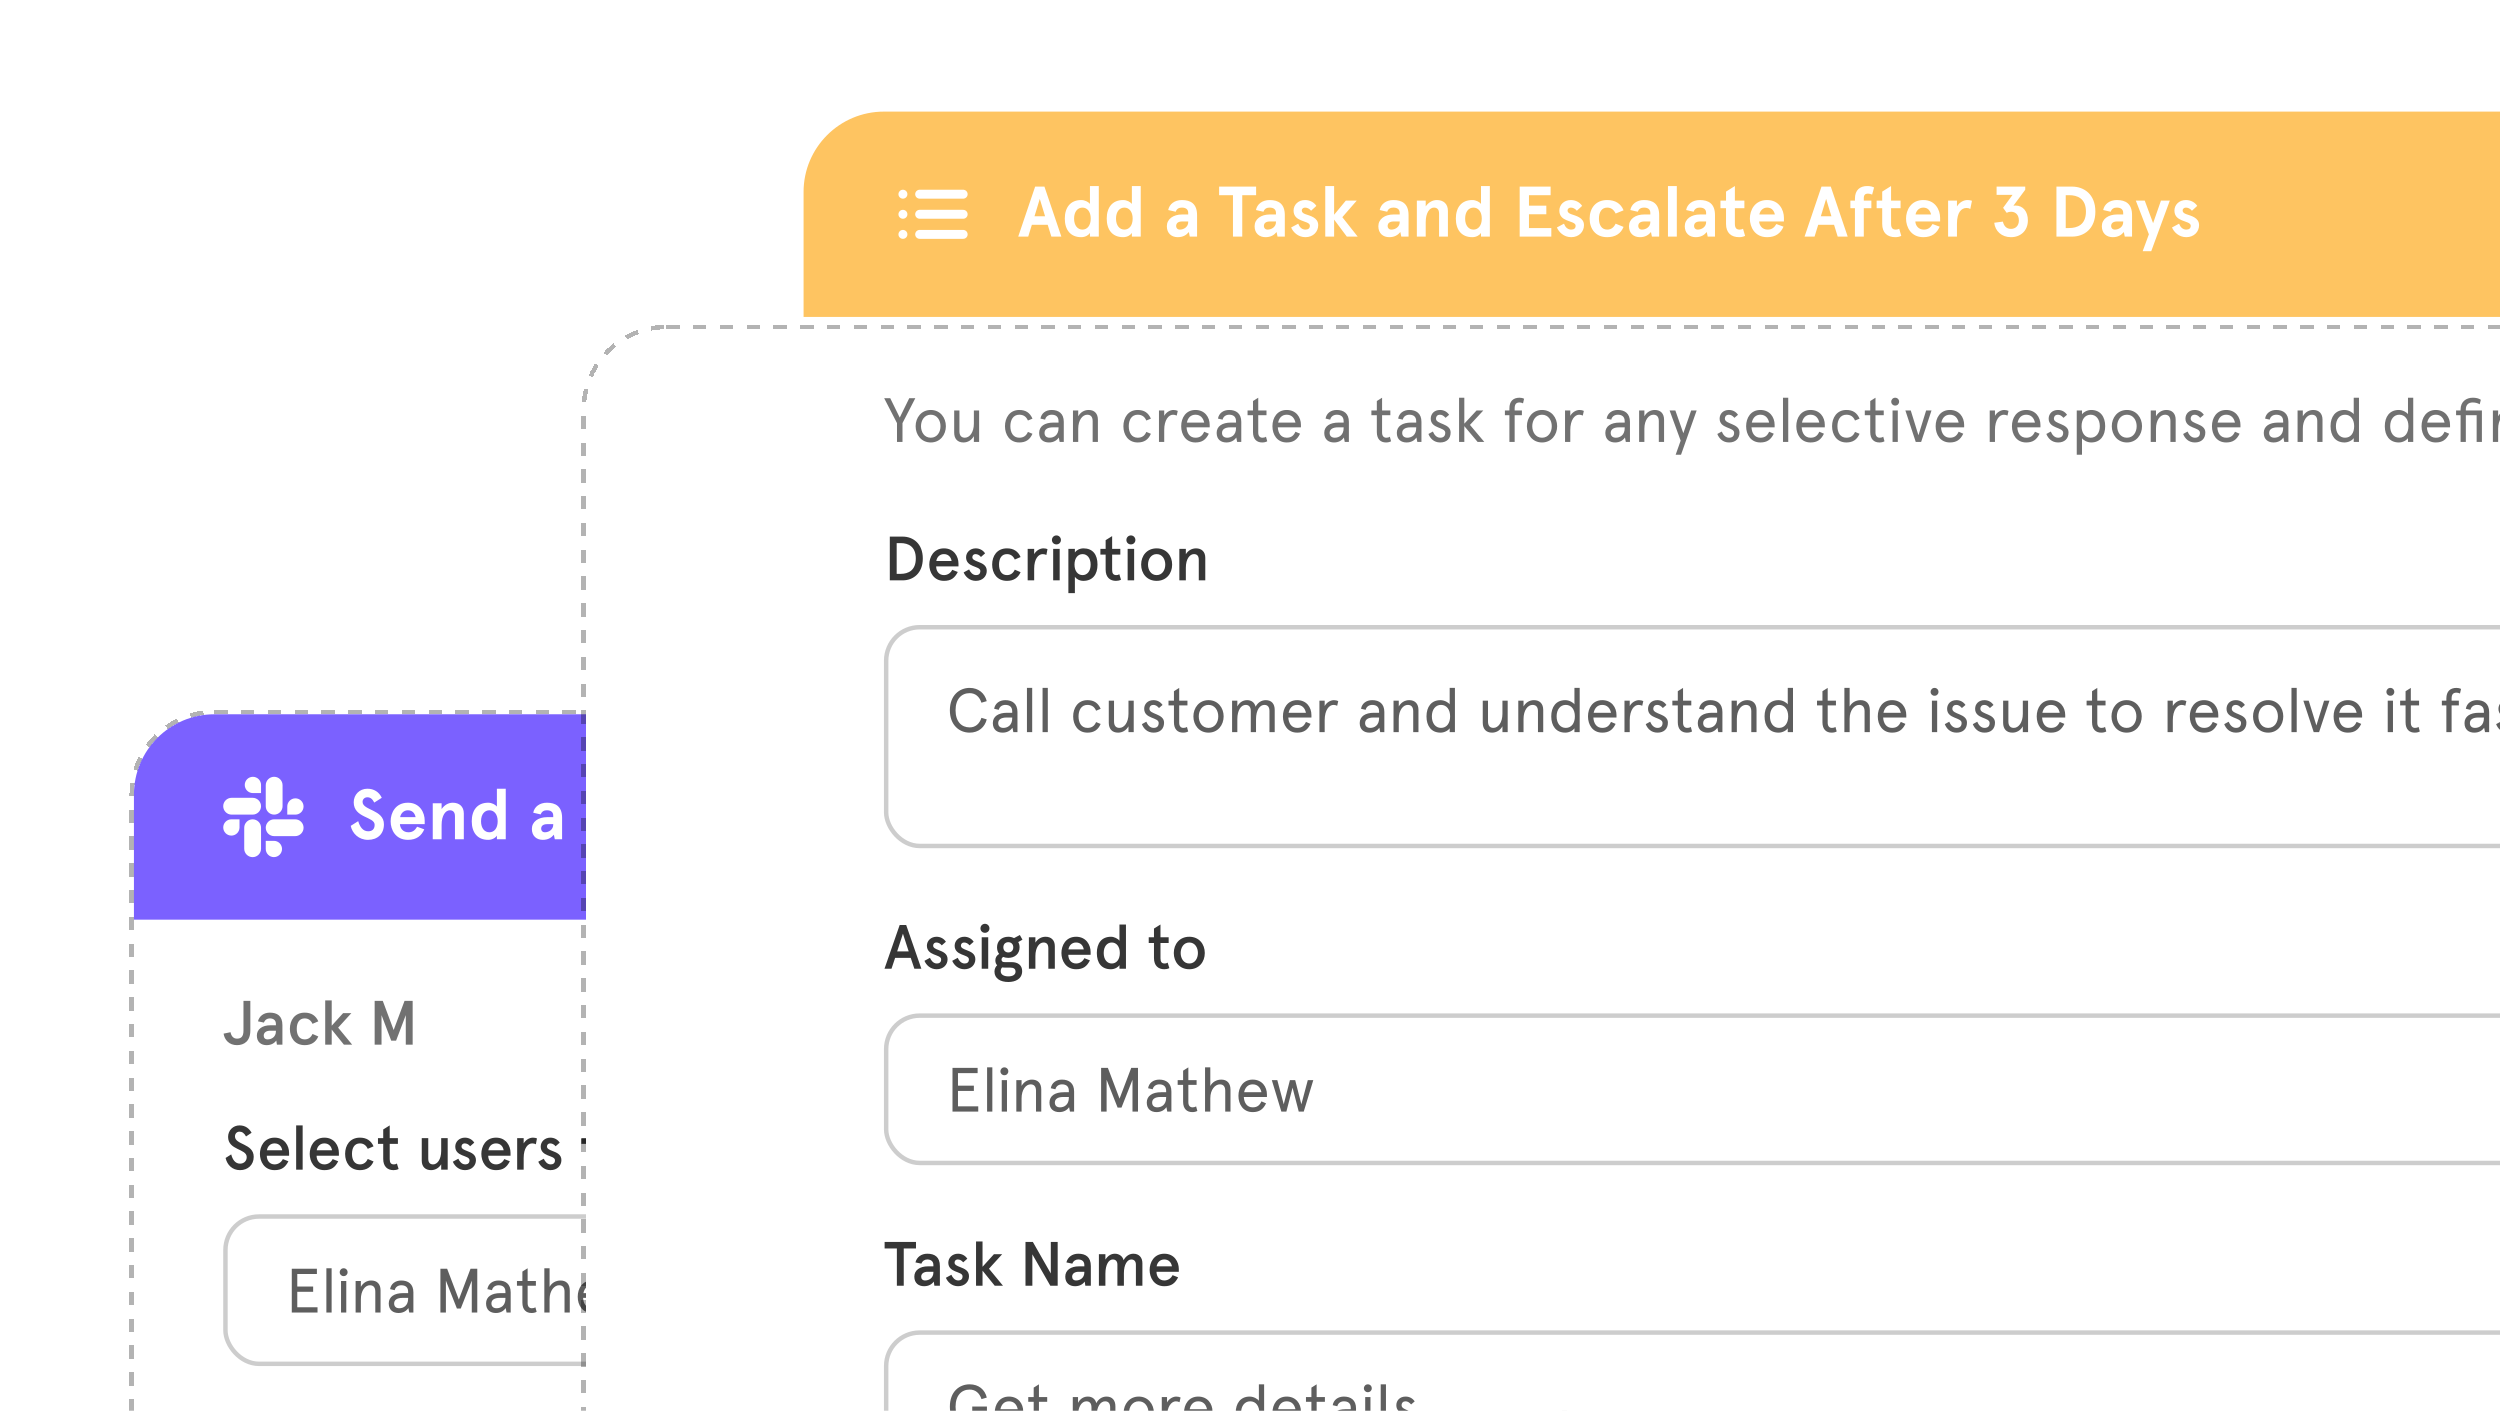
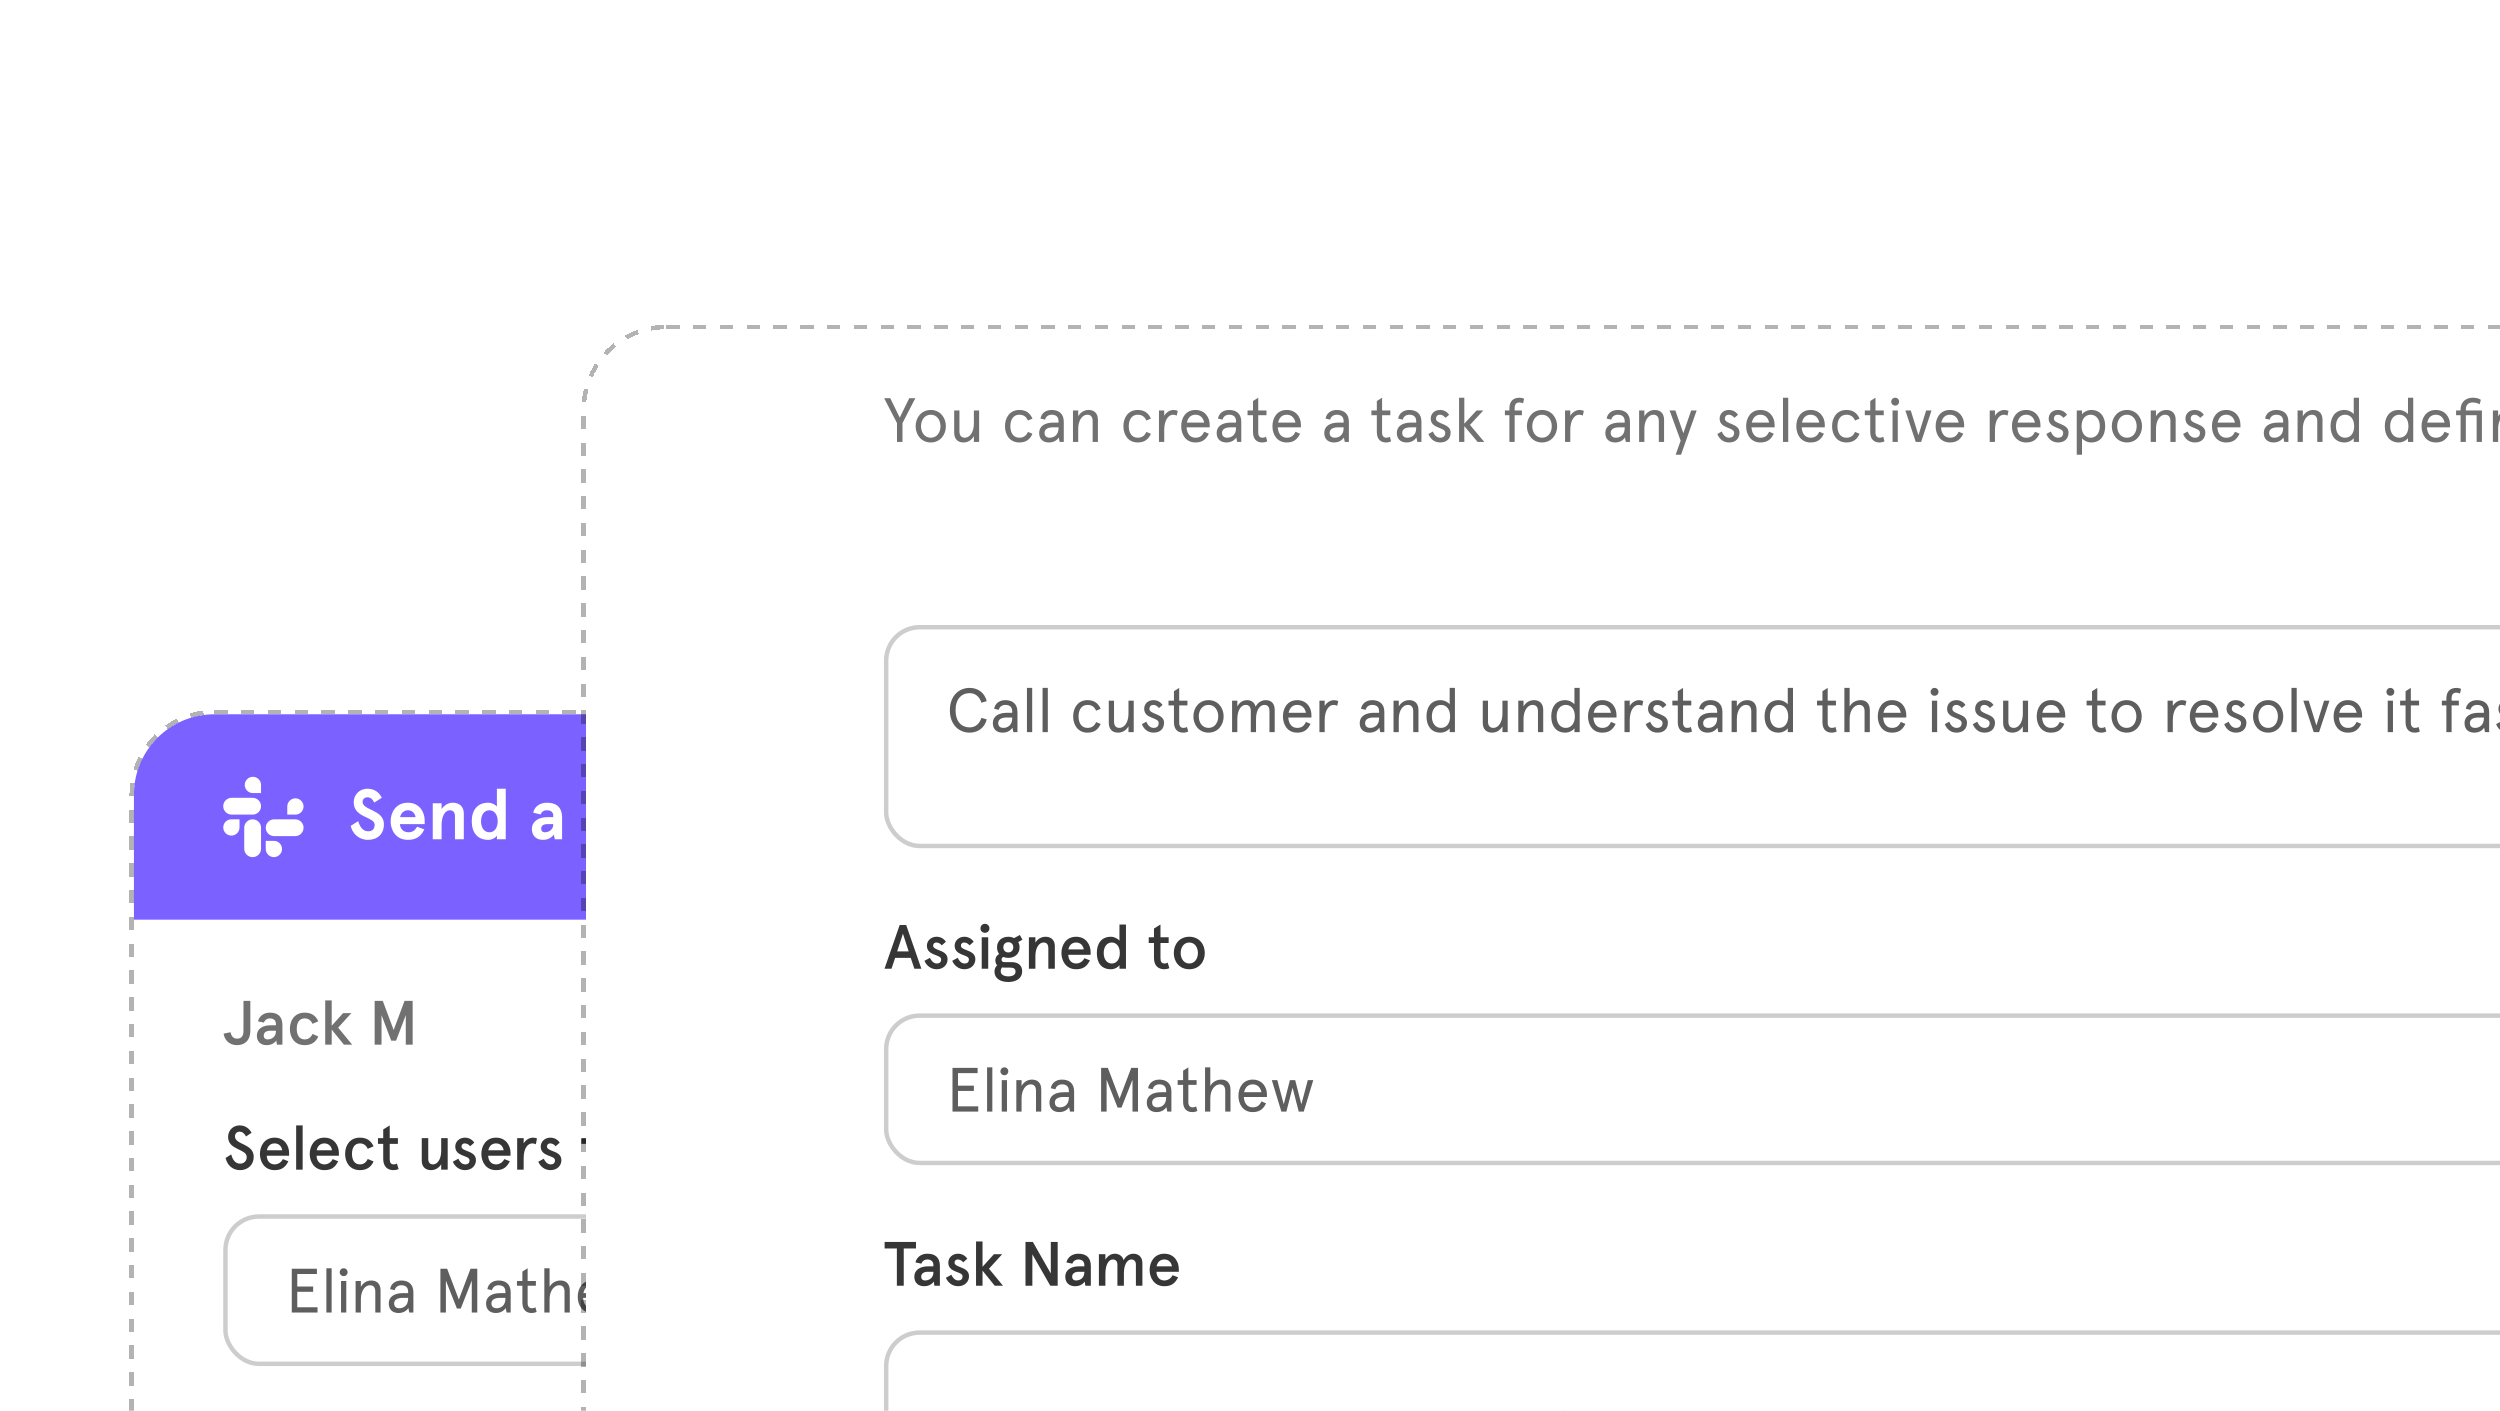
<svg xmlns="http://www.w3.org/2000/svg" width="560" height="316" viewBox="0 0 560 316" fill="none">
  <g clip-path="url(#clip0_1650_44260)">
    <g filter="url(#filter0_d_1650_44260)">
      <rect x="30" y="160" width="320" height="180" rx="18" fill="white" shape-rendering="crispEdges" />
      <rect x="29.5" y="159.5" width="321" height="181" rx="18.5" stroke="black" stroke-opacity="0.3" stroke-linejoin="round" stroke-dasharray="3 3" shape-rendering="crispEdges" />
    </g>
    <path d="M30 178C30 168.059 38.059 160 48 160H332C341.941 160 350 168.059 350 178V206H30V178Z" fill="#7B61FF" />
    <rect x="50.5" y="272.5" width="279" height="33" rx="7.5" fill="white" stroke="#CDCDCD" />
    <path d="M65.358 284.2H70.986V285.376H66.59V288.19H70.146V289.366H66.59V292.824H71.126V294H65.358V284.2ZM73.108 284.088H74.284V294H73.108V284.088ZM76.39 286.944H77.566V294H76.39V286.944ZM76.096 284.984C76.096 284.48 76.474 284.088 76.978 284.088C77.482 284.088 77.86 284.48 77.86 284.984C77.86 285.474 77.482 285.852 76.978 285.852C76.474 285.852 76.096 285.474 76.096 284.984ZM85.243 289.03V294H84.067V289.338C84.067 288.372 83.633 287.896 82.849 287.896C81.799 287.896 80.833 289.086 80.833 291.046V294H79.657V286.944H80.833V288.246C81.351 287.336 82.191 286.832 83.171 286.832C84.459 286.832 85.243 287.63 85.243 289.03ZM88.287 291.97C88.287 292.642 88.707 293.048 89.449 293.048C90.359 293.048 91.423 292.488 91.423 290.892V290.724H90.163C88.959 290.724 88.287 291.172 88.287 291.97ZM92.599 289.492V294H91.675L91.479 293.006C91.031 293.65 90.317 294.112 89.267 294.112C88.091 294.112 87.083 293.482 87.083 291.97C87.083 290.458 88.343 289.66 90.275 289.66H91.423V289.352C91.423 288.26 90.737 287.896 89.883 287.896C89.155 287.896 88.567 288.302 88.413 289.002L87.377 288.764C87.573 287.574 88.553 286.832 89.883 286.832C91.437 286.832 92.599 287.616 92.599 289.492ZM98.649 284.2H100.161L102.779 291.102L105.397 284.2H106.909V294H105.677V286.86L103.213 293.104H102.345L99.881 286.86V294H98.649V284.2ZM110.08 291.97C110.08 292.642 110.5 293.048 111.242 293.048C112.152 293.048 113.216 292.488 113.216 290.892V290.724H111.956C110.752 290.724 110.08 291.172 110.08 291.97ZM114.392 289.492V294H113.468L113.272 293.006C112.824 293.65 112.11 294.112 111.06 294.112C109.884 294.112 108.876 293.482 108.876 291.97C108.876 290.458 110.136 289.66 112.068 289.66H113.216V289.352C113.216 288.26 112.53 287.896 111.676 287.896C110.948 287.896 110.36 288.302 110.206 289.002L109.17 288.764C109.366 287.574 110.346 286.832 111.676 286.832C113.23 286.832 114.392 287.616 114.392 289.492ZM115.797 288.008V286.944H117.015V284.83L118.191 284.088V286.944H120.039V288.008H118.191V291.886C118.191 292.642 118.541 293.048 119.129 293.048C119.437 293.048 119.675 292.992 119.927 292.824L120.207 293.846C119.871 294.042 119.465 294.112 119.059 294.112C117.869 294.112 117.015 293.384 117.015 291.788V288.008H115.797ZM127.629 289.1V294H126.453V289.338C126.453 288.372 126.019 287.896 125.235 287.896C124.199 287.896 123.107 289.058 123.107 291.004V294H121.931V284.088H123.107V288.26C123.555 287.406 124.465 286.832 125.557 286.832C126.845 286.832 127.629 287.602 127.629 289.1ZM135.794 290.178V290.724H130.614C130.684 292.026 131.328 293.048 132.602 293.048C133.638 293.048 134.17 292.572 134.562 291.704L135.598 292.152C134.94 293.524 134.058 294.112 132.602 294.112C130.46 294.112 129.41 292.362 129.41 290.472C129.41 288.582 130.46 286.832 132.602 286.832C134.688 286.832 135.794 288.428 135.794 290.178ZM132.602 287.896C131.51 287.896 130.894 288.638 130.684 289.66H134.562C134.352 288.652 133.736 287.896 132.602 287.896ZM144.947 286.944H146.179L144.037 294H142.917L141.531 288.638L140.145 294H139.025L136.883 286.944H138.115L139.557 292.362L140.943 286.944H142.119L143.505 292.362L144.947 286.944Z" fill="#363636" fill-opacity="0.8" />
    <path d="M308.999 287L312.998 291L316.997 287" stroke="#777777" stroke-width="2" stroke-linecap="round" stroke-linejoin="round" />
    <path d="M56.356 253.74L55.11 254.566C54.718 253.824 54.228 253.488 53.654 253.488C53.024 253.488 52.632 253.978 52.632 254.552C52.632 256.484 56.832 256.106 56.832 259.13C56.832 260.922 55.53 262.112 53.766 262.112C52.044 262.112 50.882 260.95 50.532 259.382L51.792 258.584C52.072 259.676 52.646 260.656 53.766 260.656C54.648 260.656 55.264 260.054 55.264 259.186C55.264 257.268 51.092 257.688 51.092 254.664C51.092 253.18 52.226 252.088 53.654 252.088C54.998 252.088 55.838 252.816 56.356 253.74ZM61.509 256.12C60.543 256.12 59.941 256.778 59.787 257.66H63.217C63.091 256.876 62.559 256.12 61.509 256.12ZM64.757 258.248V258.878H59.759C59.759 259.914 60.361 260.824 61.509 260.824C62.265 260.824 62.993 260.404 63.357 259.634L64.603 260.124C63.917 261.454 63.119 262.112 61.509 262.112C59.185 262.112 58.219 260.152 58.219 258.472C58.219 256.792 59.185 254.832 61.509 254.832C63.763 254.832 64.757 256.666 64.757 258.248ZM66.338 252.088H67.794V262H66.338V252.088ZM72.665 256.12C71.7 256.12 71.097 256.778 70.944 257.66H74.374C74.248 256.876 73.716 256.12 72.665 256.12ZM75.913 258.248V258.878H70.915C70.915 259.914 71.517 260.824 72.665 260.824C73.421 260.824 74.15 260.404 74.513 259.634L75.76 260.124C75.073 261.454 74.275 262.112 72.665 262.112C70.341 262.112 69.376 260.152 69.376 258.472C69.376 256.792 70.341 254.832 72.665 254.832C74.919 254.832 75.913 256.666 75.913 258.248ZM82.373 259.606L83.675 260.166C83.115 261.44 82.121 262.112 80.623 262.112C78.383 262.112 77.305 260.404 77.305 258.472C77.305 256.54 78.383 254.832 80.623 254.832C82.121 254.832 83.115 255.504 83.675 256.778L82.373 257.338C82.037 256.582 81.463 256.12 80.623 256.12C79.377 256.12 78.845 257.142 78.845 258.472C78.845 259.802 79.377 260.824 80.623 260.824C81.463 260.824 82.037 260.362 82.373 259.606ZM84.665 256.232V254.944H85.841V252.998L87.297 252.088V254.944H89.131V256.232H87.297V259.676C87.297 260.474 87.591 260.824 88.235 260.824C88.487 260.824 88.655 260.782 88.907 260.628L89.285 261.86C88.907 262.042 88.543 262.112 88.151 262.112C86.821 262.112 85.841 261.328 85.841 259.592V256.232H84.665ZM100.283 262H98.827V260.796C98.323 261.636 97.483 262.112 96.545 262.112C95.313 262.112 94.473 261.37 94.473 259.998V254.944H95.929V259.536C95.929 260.488 96.363 260.824 97.021 260.824C97.931 260.824 98.827 259.746 98.827 257.8V254.944H100.283V262ZM104.149 254.832C105.003 254.832 105.787 255.252 106.235 255.952L105.311 256.764C104.961 256.316 104.527 256.12 104.079 256.12C103.715 256.12 103.379 256.358 103.379 256.82C103.379 257.324 103.911 257.548 104.639 257.828C105.591 258.192 106.613 258.612 106.613 259.872C106.613 261.09 105.675 262.112 104.163 262.112C102.707 262.112 101.797 261.104 101.433 260.222L102.665 259.55C102.945 260.18 103.435 260.824 104.219 260.824C104.779 260.824 105.171 260.544 105.171 259.9C105.171 259.284 104.317 259.116 103.491 258.766C102.679 258.43 101.979 257.912 101.979 256.834C101.979 255.742 102.875 254.832 104.149 254.832ZM111.111 256.12C110.145 256.12 109.543 256.778 109.389 257.66H112.819C112.693 256.876 112.161 256.12 111.111 256.12ZM114.359 258.248V258.878H109.361C109.361 259.914 109.963 260.824 111.111 260.824C111.867 260.824 112.595 260.404 112.959 259.634L114.205 260.124C113.519 261.454 112.721 262.112 111.111 262.112C108.787 262.112 107.821 260.152 107.821 258.472C107.821 256.792 108.787 254.832 111.111 254.832C113.365 254.832 114.359 256.666 114.359 258.248ZM117.301 262H115.845V254.944H117.301V256.12C117.791 255.28 118.631 254.832 119.387 254.832C119.765 254.832 120.073 254.916 120.283 255L120.031 256.33C119.807 256.19 119.499 256.12 119.205 256.12C118.267 256.12 117.301 257.156 117.301 259.382V262ZM123.29 254.832C124.144 254.832 124.928 255.252 125.376 255.952L124.452 256.764C124.102 256.316 123.668 256.12 123.22 256.12C122.856 256.12 122.52 256.358 122.52 256.82C122.52 257.324 123.052 257.548 123.78 257.828C124.732 258.192 125.754 258.612 125.754 259.872C125.754 261.09 124.816 262.112 123.304 262.112C121.848 262.112 120.938 261.104 120.574 260.222L121.806 259.55C122.086 260.18 122.576 260.824 123.36 260.824C123.92 260.824 124.312 260.544 124.312 259.9C124.312 259.284 123.458 259.116 122.632 258.766C121.82 258.43 121.12 257.912 121.12 256.834C121.12 255.742 122.016 254.832 123.29 254.832ZM130.22 256.232V254.944H131.396V252.998L132.852 252.088V254.944H134.686V256.232H132.852V259.676C132.852 260.474 133.146 260.824 133.79 260.824C134.042 260.824 134.21 260.782 134.462 260.628L134.84 261.86C134.462 262.042 134.098 262.112 133.706 262.112C132.376 262.112 131.396 261.328 131.396 259.592V256.232H130.22ZM135.834 258.472C135.834 256.484 137.122 254.832 139.306 254.832C141.49 254.832 142.778 256.484 142.778 258.472C142.778 260.46 141.49 262.112 139.306 262.112C137.122 262.112 135.834 260.46 135.834 258.472ZM137.374 258.472C137.374 259.662 138.032 260.824 139.306 260.824C140.58 260.824 141.238 259.662 141.238 258.472C141.238 257.282 140.58 256.12 139.306 256.12C138.032 256.12 137.374 257.282 137.374 258.472ZM148.274 254.944H149.73V256.148C150.234 255.308 151.074 254.832 152.012 254.832C153.244 254.832 154.084 255.574 154.084 256.946V262H152.628V257.408C152.628 256.456 152.194 256.12 151.536 256.12C150.626 256.12 149.73 257.198 149.73 259.144V262H148.274V254.944ZM155.563 258.472C155.563 256.484 156.851 254.832 159.035 254.832C161.219 254.832 162.507 256.484 162.507 258.472C162.507 260.46 161.219 262.112 159.035 262.112C156.851 262.112 155.563 260.46 155.563 258.472ZM157.103 258.472C157.103 259.662 157.761 260.824 159.035 260.824C160.309 260.824 160.967 259.662 160.967 258.472C160.967 257.282 160.309 256.12 159.035 256.12C157.761 256.12 157.103 257.282 157.103 258.472ZM163.155 256.232V254.944H164.331V252.998L165.787 252.088V254.944H167.621V256.232H165.787V259.676C165.787 260.474 166.081 260.824 166.725 260.824C166.977 260.824 167.145 260.782 167.397 260.628L167.775 261.86C167.397 262.042 167.033 262.112 166.641 262.112C165.311 262.112 164.331 261.328 164.331 259.592V256.232H163.155ZM168.979 252.956C168.979 252.396 169.413 251.934 169.987 251.934C170.561 251.934 170.995 252.396 170.995 252.956C170.995 253.516 170.561 253.95 169.987 253.95C169.413 253.95 168.979 253.516 168.979 252.956ZM169.259 254.944H170.715V262H169.259V254.944ZM172.075 256.232V254.944H172.985V254.58C172.985 252.858 173.923 252.088 175.351 252.088C175.827 252.088 176.247 252.2 176.513 252.34L176.219 253.572C175.925 253.418 175.659 253.376 175.393 253.376C174.749 253.376 174.441 253.754 174.441 254.482V254.944H175.995V256.232H174.441V262H172.985V256.232H172.075ZM176.864 254.944H178.404L180.07 259.69L181.68 254.944H183.22L179.65 264.856H178.194L179.342 261.65L176.864 254.944Z" fill="#363636" />
    <path d="M54.536 230.892V224.2H56.076V230.822C56.076 233.188 54.704 234.112 53.08 234.112C51.33 234.112 50.294 232.936 50.084 231.536L51.638 231.214C51.806 232.11 52.296 232.656 53.08 232.656C53.962 232.656 54.536 232.236 54.536 230.892ZM57.534 231.97C57.534 230.514 58.78 229.66 60.586 229.66H61.804V229.352C61.804 228.47 61.174 228.12 60.432 228.12C59.858 228.12 59.354 228.428 59.116 229.058L57.786 228.778C58.08 227.588 59.088 226.832 60.446 226.832C62.084 226.832 63.26 227.546 63.26 229.618V234H62.028L61.888 233.076C61.426 233.72 60.698 234.112 59.704 234.112C58.528 234.112 57.534 233.44 57.534 231.97ZM59.074 231.97C59.074 232.446 59.34 232.824 59.956 232.824C60.852 232.824 61.804 232.25 61.804 231.032V230.878H60.53C59.634 230.878 59.074 231.298 59.074 231.97ZM70 231.606L71.302 232.166C70.742 233.44 69.748 234.112 68.25 234.112C66.01 234.112 64.932 232.404 64.932 230.472C64.932 228.54 66.01 226.832 68.25 226.832C69.748 226.832 70.742 227.504 71.302 228.778L70 229.338C69.664 228.582 69.09 228.12 68.25 228.12C67.004 228.12 66.472 229.142 66.472 230.472C66.472 231.802 67.004 232.824 68.25 232.824C69.09 232.824 69.664 232.362 70 231.606ZM72.847 224.088H74.303V229.758L76.851 226.944H78.699L75.745 230.192L78.881 234H77.033L74.303 230.626V234H72.847V224.088ZM83.923 234V224.2H85.743L88.179 230.724L90.615 224.2H92.435V234H90.895V227.392L88.725 233.104H87.633L85.463 227.392V234H83.923Z" fill="#363636" fill-opacity="0.7" />
-     <path d="M85.52 178.704L83.84 179.776C83.408 178.944 82.944 178.592 82.288 178.592C81.68 178.592 81.216 179.024 81.216 179.616C81.216 181.568 86 181.312 86 184.64C86 186.832 84.56 188.128 82.416 188.128C80.384 188.128 78.912 186.704 78.56 184.992L80.24 183.936C80.576 185.136 81.248 186.208 82.464 186.208C83.328 186.208 83.92 185.776 83.92 184.752C83.92 182.896 79.232 183.264 79.232 179.712C79.232 178.016 80.528 176.672 82.288 176.672C83.776 176.672 84.912 177.408 85.52 178.704ZM95.132 183.792V184.608H89.581C89.629 185.504 90.252 186.432 91.484 186.432C92.397 186.432 92.957 186.016 93.436 185.184L95.037 185.776C94.412 187.2 93.325 188.128 91.373 188.128C88.605 188.128 87.501 185.872 87.501 183.968C87.501 182.064 88.605 179.808 91.373 179.808C94.061 179.808 95.132 182.032 95.132 183.792ZM91.373 181.504C90.365 181.504 89.772 182.272 89.629 183.04H93.1C92.924 182.24 92.428 181.504 91.373 181.504ZM96.936 179.936H98.92V181.232C99.512 180.384 100.376 179.808 101.416 179.808C102.856 179.808 103.896 180.624 103.896 182.24V188H101.912V182.832C101.912 181.872 101.432 181.504 100.76 181.504C99.8 181.504 98.92 182.656 98.92 184.784V188H96.936V179.936ZM105.672 183.968C105.672 181.488 106.92 179.808 109.352 179.808C110.168 179.808 110.952 180.224 111.304 180.672V176.672H113.288V188H111.304V187.168C111.08 187.584 110.344 188.128 109.352 188.128C106.92 188.128 105.672 186.448 105.672 183.968ZM107.752 183.968C107.752 185.568 108.584 186.432 109.624 186.432C110.664 186.432 111.48 185.568 111.48 183.968C111.48 182.368 110.664 181.504 109.624 181.504C108.584 181.504 107.752 182.368 107.752 183.968ZM121.123 182.432L119.443 182.048C119.699 180.72 120.867 179.808 122.515 179.808C124.435 179.808 125.907 180.608 125.907 183.184V188H124.275L124.067 186.976C123.507 187.664 122.739 188.128 121.587 188.128C120.211 188.128 119.139 187.28 119.139 185.68C119.139 184.08 120.547 183.04 122.579 183.04H123.923V182.688C123.923 181.792 123.251 181.504 122.515 181.504C121.955 181.504 121.379 181.68 121.123 182.432ZM121.219 185.648C121.219 186.032 121.491 186.432 122.051 186.432C122.963 186.432 123.923 185.808 123.923 184.768V184.608H122.595C121.747 184.608 121.219 184.928 121.219 185.648ZM138.239 178.704L136.559 179.776C136.127 178.944 135.663 178.592 135.007 178.592C134.399 178.592 133.935 179.024 133.935 179.616C133.935 181.568 138.719 181.312 138.719 184.64C138.719 186.832 137.279 188.128 135.135 188.128C133.103 188.128 131.631 186.704 131.279 184.992L132.959 183.936C133.295 185.136 133.967 186.208 135.183 186.208C136.047 186.208 136.639 185.776 136.639 184.752C136.639 182.896 131.951 183.264 131.951 179.712C131.951 178.016 133.247 176.672 135.007 176.672C136.495 176.672 137.631 177.408 138.239 178.704ZM140.467 176.672H142.451V188H140.467V176.672ZM146.217 182.432L144.537 182.048C144.793 180.72 145.961 179.808 147.609 179.808C149.529 179.808 151.001 180.608 151.001 183.184V188H149.369L149.161 186.976C148.601 187.664 147.833 188.128 146.681 188.128C145.305 188.128 144.233 187.28 144.233 185.68C144.233 184.08 145.641 183.04 147.673 183.04H149.017V182.688C149.017 181.792 148.345 181.504 147.609 181.504C147.049 181.504 146.473 181.68 146.217 182.432ZM146.313 185.648C146.313 186.032 146.585 186.432 147.145 186.432C148.057 186.432 149.017 185.808 149.017 184.768V184.608H147.689C146.841 184.608 146.313 184.928 146.313 185.648ZM158.543 185.104L160.319 185.824C159.711 187.344 158.447 188.128 156.655 188.128C154.031 188.128 152.719 186.24 152.719 183.968C152.719 181.696 154.031 179.808 156.655 179.808C158.447 179.808 159.711 180.592 160.319 182.112L158.543 182.832C158.127 181.984 157.551 181.504 156.655 181.504C155.407 181.504 154.799 182.544 154.799 183.968C154.799 185.392 155.407 186.432 156.655 186.432C157.551 186.432 158.127 185.952 158.543 185.104ZM161.78 176.672H163.764V183.104L166.388 179.936H168.836L165.604 183.648L169.044 188H166.612L163.764 184.192V188H161.78V176.672ZM180.807 176.8H182.887V188H180.695L176.583 180.608V188H174.503V176.8H176.695L180.807 184.192V176.8ZM184.829 183.968C184.829 181.632 186.333 179.808 188.925 179.808C191.517 179.808 193.021 181.632 193.021 183.968C193.021 186.304 191.517 188.128 188.925 188.128C186.333 188.128 184.829 186.304 184.829 183.968ZM186.909 183.968C186.909 185.296 187.645 186.432 188.925 186.432C190.205 186.432 190.941 185.296 190.941 183.968C190.941 182.64 190.205 181.504 188.925 181.504C187.645 181.504 186.909 182.64 186.909 183.968ZM199.078 186.24L199.542 187.84C199.094 188.048 198.662 188.128 198.23 188.128C196.406 188.128 195.27 187.152 195.27 185.152V181.632H194.022V179.936H195.27V177.92L197.254 176.672V179.936H199.382V181.632H197.254V185.12C197.254 186.112 197.638 186.432 198.31 186.432C198.582 186.432 198.806 186.384 199.078 186.24ZM200.8 177.616C200.8 176.896 201.344 176.336 202.08 176.336C202.816 176.336 203.36 176.896 203.36 177.616C203.36 178.336 202.816 178.896 202.08 178.896C201.344 178.896 200.8 178.336 200.8 177.616ZM201.088 179.936H203.072V188H201.088V179.936ZM204.668 181.632V179.936H205.692V179.84C205.692 177.696 207.196 176.672 209.436 176.672C210.444 176.672 211.292 176.896 211.756 177.136L211.132 178.64C210.62 178.432 210.252 178.368 209.548 178.368C208.396 178.368 207.676 178.896 207.676 179.856V179.936H212.204V188H210.22V181.632H207.676V188H205.692V181.632H204.668ZM219.825 185.104L221.601 185.824C220.993 187.344 219.729 188.128 217.937 188.128C215.312 188.128 214.001 186.24 214.001 183.968C214.001 181.696 215.312 179.808 217.937 179.808C219.729 179.808 220.993 180.592 221.601 182.112L219.825 182.832C219.409 181.984 218.833 181.504 217.937 181.504C216.689 181.504 216.081 182.544 216.081 183.968C216.081 185.392 216.689 186.432 217.937 186.432C218.833 186.432 219.409 185.952 219.825 185.104ZM224.795 182.432L223.115 182.048C223.371 180.72 224.539 179.808 226.187 179.808C228.107 179.808 229.579 180.608 229.579 183.184V188H227.947L227.739 186.976C227.179 187.664 226.411 188.128 225.259 188.128C223.883 188.128 222.811 187.28 222.811 185.68C222.811 184.08 224.219 183.04 226.251 183.04H227.595V182.688C227.595 181.792 226.923 181.504 226.187 181.504C225.627 181.504 225.051 181.68 224.795 182.432ZM224.891 185.648C224.891 186.032 225.163 186.432 225.723 186.432C226.635 186.432 227.595 185.808 227.595 184.768V184.608H226.267C225.419 184.608 224.891 184.928 224.891 185.648ZM235.86 186.24L236.324 187.84C235.876 188.048 235.444 188.128 235.012 188.128C233.188 188.128 232.052 187.152 232.052 185.152V181.632H230.804V179.936H232.052V177.92L234.036 176.672V179.936H236.164V181.632H234.036V185.12C234.036 186.112 234.42 186.432 235.092 186.432C235.364 186.432 235.588 186.384 235.86 186.24ZM237.581 177.616C237.581 176.896 238.125 176.336 238.861 176.336C239.597 176.336 240.141 176.896 240.141 177.616C240.141 178.336 239.597 178.896 238.861 178.896C238.125 178.896 237.581 178.336 237.581 177.616ZM237.869 179.936H239.853V188H237.869V179.936ZM241.766 183.968C241.766 181.632 243.27 179.808 245.862 179.808C248.454 179.808 249.958 181.632 249.958 183.968C249.958 186.304 248.454 188.128 245.862 188.128C243.27 188.128 241.766 186.304 241.766 183.968ZM243.846 183.968C243.846 185.296 244.582 186.432 245.862 186.432C247.142 186.432 247.878 185.296 247.878 183.968C247.878 182.64 247.142 181.504 245.862 181.504C244.582 181.504 243.846 182.64 243.846 183.968ZM251.749 179.936H253.733V181.232C254.325 180.384 255.189 179.808 256.229 179.808C257.669 179.808 258.709 180.624 258.709 182.24V188H256.725V182.832C256.725 181.872 256.245 181.504 255.573 181.504C254.613 181.504 253.733 182.656 253.733 184.784V188H251.749V179.936Z" fill="white" />
+     <path d="M85.52 178.704L83.84 179.776C83.408 178.944 82.944 178.592 82.288 178.592C81.68 178.592 81.216 179.024 81.216 179.616C81.216 181.568 86 181.312 86 184.64C86 186.832 84.56 188.128 82.416 188.128C80.384 188.128 78.912 186.704 78.56 184.992L80.24 183.936C80.576 185.136 81.248 186.208 82.464 186.208C83.328 186.208 83.92 185.776 83.92 184.752C83.92 182.896 79.232 183.264 79.232 179.712C79.232 178.016 80.528 176.672 82.288 176.672C83.776 176.672 84.912 177.408 85.52 178.704ZM95.132 183.792V184.608H89.581C89.629 185.504 90.252 186.432 91.484 186.432C92.397 186.432 92.957 186.016 93.436 185.184L95.037 185.776C94.412 187.2 93.325 188.128 91.373 188.128C88.605 188.128 87.501 185.872 87.501 183.968C87.501 182.064 88.605 179.808 91.373 179.808C94.061 179.808 95.132 182.032 95.132 183.792ZM91.373 181.504C90.365 181.504 89.772 182.272 89.629 183.04H93.1C92.924 182.24 92.428 181.504 91.373 181.504ZM96.936 179.936H98.92V181.232C99.512 180.384 100.376 179.808 101.416 179.808C102.856 179.808 103.896 180.624 103.896 182.24V188H101.912V182.832C101.912 181.872 101.432 181.504 100.76 181.504C99.8 181.504 98.92 182.656 98.92 184.784V188H96.936V179.936ZM105.672 183.968C105.672 181.488 106.92 179.808 109.352 179.808C110.168 179.808 110.952 180.224 111.304 180.672V176.672H113.288V188H111.304V187.168C111.08 187.584 110.344 188.128 109.352 188.128C106.92 188.128 105.672 186.448 105.672 183.968ZM107.752 183.968C107.752 185.568 108.584 186.432 109.624 186.432C110.664 186.432 111.48 185.568 111.48 183.968C111.48 182.368 110.664 181.504 109.624 181.504C108.584 181.504 107.752 182.368 107.752 183.968ZM121.123 182.432L119.443 182.048C119.699 180.72 120.867 179.808 122.515 179.808C124.435 179.808 125.907 180.608 125.907 183.184V188H124.275L124.067 186.976C123.507 187.664 122.739 188.128 121.587 188.128C120.211 188.128 119.139 187.28 119.139 185.68C119.139 184.08 120.547 183.04 122.579 183.04H123.923V182.688C123.923 181.792 123.251 181.504 122.515 181.504C121.955 181.504 121.379 181.68 121.123 182.432ZM121.219 185.648C121.219 186.032 121.491 186.432 122.051 186.432C122.963 186.432 123.923 185.808 123.923 184.768V184.608H122.595C121.747 184.608 121.219 184.928 121.219 185.648ZM138.239 178.704L136.559 179.776C136.127 178.944 135.663 178.592 135.007 178.592C134.399 178.592 133.935 179.024 133.935 179.616C133.935 181.568 138.719 181.312 138.719 184.64C138.719 186.832 137.279 188.128 135.135 188.128C133.103 188.128 131.631 186.704 131.279 184.992L132.959 183.936C133.295 185.136 133.967 186.208 135.183 186.208C136.047 186.208 136.639 185.776 136.639 184.752C136.639 182.896 131.951 183.264 131.951 179.712C131.951 178.016 133.247 176.672 135.007 176.672C136.495 176.672 137.631 177.408 138.239 178.704ZM140.467 176.672H142.451V188H140.467V176.672ZM146.217 182.432L144.537 182.048C144.793 180.72 145.961 179.808 147.609 179.808C149.529 179.808 151.001 180.608 151.001 183.184V188H149.369L149.161 186.976C148.601 187.664 147.833 188.128 146.681 188.128C145.305 188.128 144.233 187.28 144.233 185.68C144.233 184.08 145.641 183.04 147.673 183.04H149.017V182.688C149.017 181.792 148.345 181.504 147.609 181.504C147.049 181.504 146.473 181.68 146.217 182.432ZM146.313 185.648C146.313 186.032 146.585 186.432 147.145 186.432C148.057 186.432 149.017 185.808 149.017 184.768V184.608H147.689C146.841 184.608 146.313 184.928 146.313 185.648ZM158.543 185.104L160.319 185.824C159.711 187.344 158.447 188.128 156.655 188.128C154.031 188.128 152.719 186.24 152.719 183.968C152.719 181.696 154.031 179.808 156.655 179.808C158.447 179.808 159.711 180.592 160.319 182.112L158.543 182.832C158.127 181.984 157.551 181.504 156.655 181.504C155.407 181.504 154.799 182.544 154.799 183.968C154.799 185.392 155.407 186.432 156.655 186.432C157.551 186.432 158.127 185.952 158.543 185.104M161.78 176.672H163.764V183.104L166.388 179.936H168.836L165.604 183.648L169.044 188H166.612L163.764 184.192V188H161.78V176.672ZM180.807 176.8H182.887V188H180.695L176.583 180.608V188H174.503V176.8H176.695L180.807 184.192V176.8ZM184.829 183.968C184.829 181.632 186.333 179.808 188.925 179.808C191.517 179.808 193.021 181.632 193.021 183.968C193.021 186.304 191.517 188.128 188.925 188.128C186.333 188.128 184.829 186.304 184.829 183.968ZM186.909 183.968C186.909 185.296 187.645 186.432 188.925 186.432C190.205 186.432 190.941 185.296 190.941 183.968C190.941 182.64 190.205 181.504 188.925 181.504C187.645 181.504 186.909 182.64 186.909 183.968ZM199.078 186.24L199.542 187.84C199.094 188.048 198.662 188.128 198.23 188.128C196.406 188.128 195.27 187.152 195.27 185.152V181.632H194.022V179.936H195.27V177.92L197.254 176.672V179.936H199.382V181.632H197.254V185.12C197.254 186.112 197.638 186.432 198.31 186.432C198.582 186.432 198.806 186.384 199.078 186.24ZM200.8 177.616C200.8 176.896 201.344 176.336 202.08 176.336C202.816 176.336 203.36 176.896 203.36 177.616C203.36 178.336 202.816 178.896 202.08 178.896C201.344 178.896 200.8 178.336 200.8 177.616ZM201.088 179.936H203.072V188H201.088V179.936ZM204.668 181.632V179.936H205.692V179.84C205.692 177.696 207.196 176.672 209.436 176.672C210.444 176.672 211.292 176.896 211.756 177.136L211.132 178.64C210.62 178.432 210.252 178.368 209.548 178.368C208.396 178.368 207.676 178.896 207.676 179.856V179.936H212.204V188H210.22V181.632H207.676V188H205.692V181.632H204.668ZM219.825 185.104L221.601 185.824C220.993 187.344 219.729 188.128 217.937 188.128C215.312 188.128 214.001 186.24 214.001 183.968C214.001 181.696 215.312 179.808 217.937 179.808C219.729 179.808 220.993 180.592 221.601 182.112L219.825 182.832C219.409 181.984 218.833 181.504 217.937 181.504C216.689 181.504 216.081 182.544 216.081 183.968C216.081 185.392 216.689 186.432 217.937 186.432C218.833 186.432 219.409 185.952 219.825 185.104ZM224.795 182.432L223.115 182.048C223.371 180.72 224.539 179.808 226.187 179.808C228.107 179.808 229.579 180.608 229.579 183.184V188H227.947L227.739 186.976C227.179 187.664 226.411 188.128 225.259 188.128C223.883 188.128 222.811 187.28 222.811 185.68C222.811 184.08 224.219 183.04 226.251 183.04H227.595V182.688C227.595 181.792 226.923 181.504 226.187 181.504C225.627 181.504 225.051 181.68 224.795 182.432ZM224.891 185.648C224.891 186.032 225.163 186.432 225.723 186.432C226.635 186.432 227.595 185.808 227.595 184.768V184.608H226.267C225.419 184.608 224.891 184.928 224.891 185.648ZM235.86 186.24L236.324 187.84C235.876 188.048 235.444 188.128 235.012 188.128C233.188 188.128 232.052 187.152 232.052 185.152V181.632H230.804V179.936H232.052V177.92L234.036 176.672V179.936H236.164V181.632H234.036V185.12C234.036 186.112 234.42 186.432 235.092 186.432C235.364 186.432 235.588 186.384 235.86 186.24ZM237.581 177.616C237.581 176.896 238.125 176.336 238.861 176.336C239.597 176.336 240.141 176.896 240.141 177.616C240.141 178.336 239.597 178.896 238.861 178.896C238.125 178.896 237.581 178.336 237.581 177.616ZM237.869 179.936H239.853V188H237.869V179.936ZM241.766 183.968C241.766 181.632 243.27 179.808 245.862 179.808C248.454 179.808 249.958 181.632 249.958 183.968C249.958 186.304 248.454 188.128 245.862 188.128C243.27 188.128 241.766 186.304 241.766 183.968ZM243.846 183.968C243.846 185.296 244.582 186.432 245.862 186.432C247.142 186.432 247.878 185.296 247.878 183.968C247.878 182.64 247.142 181.504 245.862 181.504C244.582 181.504 243.846 182.64 243.846 183.968ZM251.749 179.936H253.733V181.232C254.325 180.384 255.189 179.808 256.229 179.808C257.669 179.808 258.709 180.624 258.709 182.24V188H256.725V182.832C256.725 181.872 256.245 181.504 255.573 181.504C254.613 181.504 253.733 182.656 253.733 184.784V188H251.749V179.936Z" fill="white" />
    <g clip-path="url(#clip1_1650_44260)">
      <path d="M56.589 183.527C55.551 183.527 54.706 184.372 54.706 185.411V190.117C54.706 191.155 55.551 192 56.589 192C57.628 192 58.473 191.155 58.473 190.117V185.411C58.473 184.372 57.628 183.527 56.589 183.527Z" fill="white" />
      <path d="M53.651 183.527H51.828C50.823 183.527 50.005 184.345 50.005 185.351C50.005 186.356 50.823 187.174 51.828 187.174C52.833 187.174 53.651 186.356 53.651 185.351V183.527Z" fill="white" />
      <path d="M50 180.59C50 181.629 50.845 182.474 51.883 182.474H56.589C57.628 182.474 58.473 181.629 58.473 180.59C58.473 179.552 57.628 178.707 56.589 178.707H51.883C50.845 178.707 50 179.552 50 180.59Z" fill="white" />
      <path d="M56.649 177.65H58.473V175.827C58.473 174.822 57.655 174.004 56.649 174.004C55.644 174.004 54.826 174.822 54.826 175.827C54.826 176.832 55.644 177.65 56.649 177.65Z" fill="white" />
-       <path d="M61.411 182.473C62.449 182.473 63.294 181.628 63.294 180.589V175.883C63.294 174.845 62.449 174 61.411 174C60.372 174 59.527 174.845 59.527 175.883V180.589C59.527 181.628 60.372 182.473 61.411 182.473Z" fill="white" />
      <path d="M64.349 182.475H66.172C67.177 182.475 67.995 181.657 67.995 180.651C67.995 179.646 67.177 178.828 66.172 178.828C65.166 178.828 64.349 179.646 64.349 180.651V182.475Z" fill="white" />
      <path d="M68 185.411C68 184.372 67.155 183.527 66.117 183.527H61.411C60.372 183.527 59.527 184.372 59.527 185.411C59.527 186.449 60.372 187.294 61.411 187.294H66.117C67.155 187.294 68 186.449 68 185.411Z" fill="white" />
      <path d="M61.35 188.348H59.527V190.171C59.527 191.176 60.345 191.994 61.35 191.994C62.356 191.994 63.174 191.176 63.174 190.171C63.174 189.166 62.356 188.348 61.35 188.348Z" fill="white" />
    </g>
    <g filter="url(#filter1_d_1650_44260)">
      <rect x="180" y="25" width="520" height="360" rx="18" fill="white" shape-rendering="crispEdges" />
      <rect x="179.5" y="24.5" width="521" height="361" rx="18.5" stroke="black" stroke-opacity="0.3" stroke-linejoin="round" stroke-dasharray="3 3" shape-rendering="crispEdges" />
    </g>
-     <path d="M180 43C180 33.059 188.059 25 198 25H682C691.941 25 700 33.059 700 43V71H180V43Z" fill="#FEC461" />
-     <path d="M206 43.5H215.75" stroke="white" stroke-width="2" stroke-linecap="round" stroke-linejoin="round" />
    <path d="M206 48H215.75" stroke="white" stroke-width="2" stroke-linecap="round" stroke-linejoin="round" />
    <path d="M206 52.5H215.75" stroke="white" stroke-width="2" stroke-linecap="round" stroke-linejoin="round" />
    <path d="M202.25 43.5H202.257" stroke="white" stroke-width="2" stroke-linecap="round" stroke-linejoin="round" />
    <path d="M202.25 48H202.257" stroke="white" stroke-width="2" stroke-linecap="round" stroke-linejoin="round" />
    <path d="M202.25 52.5H202.257" stroke="white" stroke-width="2" stroke-linecap="round" stroke-linejoin="round" />
    <rect x="198.5" y="227.5" width="479" height="33" rx="7.5" fill="white" stroke="#CDCDCD" />
    <path d="M213.358 239.2H218.986V240.376H214.59V243.19H218.146V244.366H214.59V247.824H219.126V249H213.358V239.2ZM221.108 239.088H222.284V249H221.108V239.088ZM224.39 241.944H225.566V249H224.39V241.944ZM224.096 239.984C224.096 239.48 224.474 239.088 224.978 239.088C225.482 239.088 225.86 239.48 225.86 239.984C225.86 240.474 225.482 240.852 224.978 240.852C224.474 240.852 224.096 240.474 224.096 239.984ZM233.243 244.03V249H232.067V244.338C232.067 243.372 231.633 242.896 230.849 242.896C229.799 242.896 228.833 244.086 228.833 246.046V249H227.657V241.944H228.833V243.246C229.351 242.336 230.191 241.832 231.171 241.832C232.459 241.832 233.243 242.63 233.243 244.03ZM236.287 246.97C236.287 247.642 236.707 248.048 237.449 248.048C238.359 248.048 239.423 247.488 239.423 245.892V245.724H238.163C236.959 245.724 236.287 246.172 236.287 246.97ZM240.599 244.492V249H239.675L239.479 248.006C239.031 248.65 238.317 249.112 237.267 249.112C236.091 249.112 235.083 248.482 235.083 246.97C235.083 245.458 236.343 244.66 238.275 244.66H239.423V244.352C239.423 243.26 238.737 242.896 237.883 242.896C237.155 242.896 236.567 243.302 236.413 244.002L235.377 243.764C235.573 242.574 236.553 241.832 237.883 241.832C239.437 241.832 240.599 242.616 240.599 244.492ZM246.649 239.2H248.161L250.779 246.102L253.397 239.2H254.909V249H253.677V241.86L251.213 248.104H250.345L247.881 241.86V249H246.649V239.2ZM258.08 246.97C258.08 247.642 258.5 248.048 259.242 248.048C260.152 248.048 261.216 247.488 261.216 245.892V245.724H259.956C258.752 245.724 258.08 246.172 258.08 246.97ZM262.392 244.492V249H261.468L261.272 248.006C260.824 248.65 260.11 249.112 259.06 249.112C257.884 249.112 256.876 248.482 256.876 246.97C256.876 245.458 258.136 244.66 260.068 244.66H261.216V244.352C261.216 243.26 260.53 242.896 259.676 242.896C258.948 242.896 258.36 243.302 258.206 244.002L257.17 243.764C257.366 242.574 258.346 241.832 259.676 241.832C261.23 241.832 262.392 242.616 262.392 244.492ZM263.797 243.008V241.944H265.015V239.83L266.191 239.088V241.944H268.039V243.008H266.191V246.886C266.191 247.642 266.541 248.048 267.129 248.048C267.437 248.048 267.675 247.992 267.927 247.824L268.207 248.846C267.871 249.042 267.465 249.112 267.059 249.112C265.869 249.112 265.015 248.384 265.015 246.788V243.008H263.797ZM275.629 244.1V249H274.453V244.338C274.453 243.372 274.019 242.896 273.235 242.896C272.199 242.896 271.107 244.058 271.107 246.004V249H269.931V239.088H271.107V243.26C271.555 242.406 272.465 241.832 273.557 241.832C274.845 241.832 275.629 242.602 275.629 244.1ZM283.794 245.178V245.724H278.614C278.684 247.026 279.328 248.048 280.602 248.048C281.638 248.048 282.17 247.572 282.562 246.704L283.598 247.152C282.94 248.524 282.058 249.112 280.602 249.112C278.46 249.112 277.41 247.362 277.41 245.472C277.41 243.582 278.46 241.832 280.602 241.832C282.688 241.832 283.794 243.428 283.794 245.178ZM280.602 242.896C279.51 242.896 278.894 243.638 278.684 244.66H282.562C282.352 243.652 281.736 242.896 280.602 242.896ZM292.947 241.944H294.179L292.037 249H290.917L289.531 243.638L288.145 249H287.025L284.883 241.944H286.115L287.557 247.362L288.943 241.944H290.119L291.505 247.362L292.947 241.944Z" fill="#363636" fill-opacity="0.8" />
    <rect x="198.5" y="298.5" width="479" height="33" rx="7.5" fill="white" stroke="#CDCDCD" />
-     <path d="M217.782 316.234V315.058H221.072V320H220.022L219.896 318.656C219.434 319.468 218.468 320.112 217.138 320.112C214.912 320.112 212.77 318.502 212.77 315.1C212.77 311.698 214.912 310.088 217.194 310.088C219.252 310.088 220.61 311.278 221.044 313.056L219.854 313.406C219.406 312.034 218.496 311.264 217.194 311.264C215.388 311.264 214.044 312.566 214.044 315.1C214.044 317.634 215.388 318.936 217.194 318.936C218.888 318.936 219.784 317.802 219.896 316.234H217.782ZM229.203 316.178V316.724H224.023C224.093 318.026 224.737 319.048 226.011 319.048C227.047 319.048 227.579 318.572 227.971 317.704L229.007 318.152C228.349 319.524 227.467 320.112 226.011 320.112C223.869 320.112 222.819 318.362 222.819 316.472C222.819 314.582 223.869 312.832 226.011 312.832C228.097 312.832 229.203 314.428 229.203 316.178ZM226.011 313.896C224.919 313.896 224.303 314.638 224.093 315.66H227.971C227.761 314.652 227.145 313.896 226.011 313.896ZM230.329 314.008V312.944H231.547V310.83L232.723 310.088V312.944H234.571V314.008H232.723V317.886C232.723 318.642 233.073 319.048 233.661 319.048C233.969 319.048 234.207 318.992 234.459 318.824L234.739 319.846C234.403 320.042 233.997 320.112 233.591 320.112C232.401 320.112 231.547 319.384 231.547 317.788V314.008H230.329ZM249.852 315.03V320H248.676V315.282C248.676 314.372 248.284 313.896 247.542 313.896C246.52 313.896 245.666 315.044 245.666 317.102V320H244.49V315.282C244.49 314.372 244.098 313.896 243.356 313.896C242.334 313.896 241.48 315.044 241.48 317.102V320H240.304V312.944H241.48V314.246C241.928 313.364 242.698 312.832 243.678 312.832C244.658 312.832 245.344 313.378 245.568 314.302C246.058 313.378 246.87 312.832 247.864 312.832C249.152 312.832 249.852 313.672 249.852 315.03ZM251.694 316.472C251.694 314.554 252.968 312.832 255.082 312.832C257.196 312.832 258.47 314.554 258.47 316.472C258.47 318.39 257.196 320.112 255.082 320.112C252.968 320.112 251.694 318.39 251.694 316.472ZM252.898 316.472C252.898 317.774 253.64 319.048 255.082 319.048C256.524 319.048 257.266 317.774 257.266 316.472C257.266 315.17 256.524 313.896 255.082 313.896C253.64 313.896 252.898 315.17 252.898 316.472ZM264.451 313.042L264.213 314.092C263.961 313.966 263.681 313.896 263.387 313.896C262.421 313.896 261.413 315.03 261.413 317.326V320H260.237V312.944H261.413V314.148C261.833 313.364 262.701 312.832 263.485 312.832C263.877 312.832 264.241 312.93 264.451 313.042ZM271.599 316.178V316.724H266.419C266.489 318.026 267.133 319.048 268.407 319.048C269.443 319.048 269.975 318.572 270.367 317.704L271.403 318.152C270.745 319.524 269.863 320.112 268.407 320.112C266.265 320.112 265.215 318.362 265.215 316.472C265.215 314.582 266.265 312.832 268.407 312.832C270.493 312.832 271.599 314.428 271.599 316.178ZM268.407 313.896C267.315 313.896 266.699 314.638 266.489 315.66H270.367C270.157 314.652 269.541 313.896 268.407 313.896ZM276.795 316.472C276.795 314.358 277.859 312.832 279.931 312.832C280.827 312.832 281.751 313.378 281.989 313.784V310.088H283.165V320H281.989V319.132C281.653 319.65 280.785 320.112 279.931 320.112C277.859 320.112 276.795 318.586 276.795 316.472ZM277.999 316.472C277.999 317.984 278.797 319.048 280.043 319.048C281.331 319.048 282.087 317.984 282.087 316.472C282.087 314.96 281.331 313.896 280.043 313.896C278.797 313.896 277.999 314.96 277.999 316.472ZM291.41 316.178V316.724H286.23C286.3 318.026 286.944 319.048 288.218 319.048C289.254 319.048 289.786 318.572 290.178 317.704L291.214 318.152C290.556 319.524 289.674 320.112 288.218 320.112C286.076 320.112 285.026 318.362 285.026 316.472C285.026 314.582 286.076 312.832 288.218 312.832C290.304 312.832 291.41 314.428 291.41 316.178ZM288.218 313.896C287.126 313.896 286.51 314.638 286.3 315.66H290.178C289.968 314.652 289.352 313.896 288.218 313.896ZM292.536 314.008V312.944H293.754V310.83L294.93 310.088V312.944H296.778V314.008H294.93V317.886C294.93 318.642 295.28 319.048 295.868 319.048C296.176 319.048 296.414 318.992 296.666 318.824L296.946 319.846C296.61 320.042 296.204 320.112 295.798 320.112C294.608 320.112 293.754 319.384 293.754 317.788V314.008H292.536ZM299.437 317.97C299.437 318.642 299.857 319.048 300.599 319.048C301.509 319.048 302.573 318.488 302.573 316.892V316.724H301.313C300.109 316.724 299.437 317.172 299.437 317.97ZM303.749 315.492V320H302.825L302.629 319.006C302.181 319.65 301.467 320.112 300.417 320.112C299.241 320.112 298.233 319.482 298.233 317.97C298.233 316.458 299.493 315.66 301.425 315.66H302.573V315.352C302.573 314.26 301.887 313.896 301.033 313.896C300.305 313.896 299.717 314.302 299.563 315.002L298.527 314.764C298.723 313.574 299.703 312.832 301.033 312.832C302.587 312.832 303.749 313.616 303.749 315.492ZM305.806 312.944H306.982V320H305.806V312.944ZM305.512 310.984C305.512 310.48 305.89 310.088 306.394 310.088C306.898 310.088 307.276 310.48 307.276 310.984C307.276 311.474 306.898 311.852 306.394 311.852C305.89 311.852 305.512 311.474 305.512 310.984ZM309.278 310.088H310.454V320H309.278V310.088ZM314.849 312.832C315.717 312.832 316.403 313.21 316.893 313.91L316.095 314.596C315.633 314.092 315.297 313.896 314.807 313.896C314.331 313.896 313.953 314.218 313.953 314.792C313.953 316.066 317.229 315.8 317.229 317.872C317.229 319.286 316.319 320.112 314.891 320.112C313.449 320.112 312.623 319.16 312.259 318.208L313.253 317.662C313.561 318.418 314.107 319.048 314.891 319.048C315.605 319.048 316.025 318.684 316.025 317.942C316.025 316.626 312.777 317.074 312.777 314.778C312.777 313.686 313.575 312.832 314.849 312.832ZM318.752 319.174C318.752 318.684 319.13 318.292 319.634 318.292C320.124 318.292 320.516 318.684 320.516 319.174C320.516 319.678 320.124 320.056 319.634 320.056C319.13 320.056 318.752 319.678 318.752 319.174Z" fill="#363636" fill-opacity="0.8" />
    <rect x="198.5" y="140.496" width="479" height="49" rx="7.5" fill="white" stroke="#CDCDCD" />
    <path d="M219.84 160.794L221.03 161.144C220.596 162.866 219.238 164.112 217.194 164.112C214.912 164.112 212.77 162.446 212.77 159.1C212.77 155.754 214.912 154.088 217.194 154.088C219.238 154.088 220.596 155.334 221.03 157.056L219.84 157.406C219.392 156.034 218.482 155.264 217.194 155.264C215.388 155.264 214.044 156.566 214.044 159.1C214.044 161.634 215.388 162.936 217.194 162.936C218.482 162.936 219.392 162.166 219.84 160.794ZM223.599 161.97C223.599 162.642 224.019 163.048 224.761 163.048C225.671 163.048 226.735 162.488 226.735 160.892V160.724H225.475C224.271 160.724 223.599 161.172 223.599 161.97ZM227.911 159.492V164H226.987L226.791 163.006C226.343 163.65 225.629 164.112 224.579 164.112C223.403 164.112 222.395 163.482 222.395 161.97C222.395 160.458 223.655 159.66 225.587 159.66H226.735V159.352C226.735 158.26 226.049 157.896 225.195 157.896C224.467 157.896 223.879 158.302 223.725 159.002L222.689 158.764C222.885 157.574 223.865 156.832 225.195 156.832C226.749 156.832 227.911 157.616 227.911 159.492ZM230.035 154.088H231.211V164H230.035V154.088ZM233.535 154.088H234.711V164H233.535V154.088ZM245.525 161.746L246.547 162.166C245.973 163.482 245.049 164.112 243.593 164.112C241.437 164.112 240.387 162.362 240.387 160.472C240.387 158.582 241.437 156.832 243.593 156.832C245.049 156.832 245.973 157.462 246.547 158.778L245.525 159.198C245.161 158.344 244.559 157.896 243.593 157.896C242.221 157.896 241.591 159.058 241.591 160.472C241.591 161.886 242.221 163.048 243.593 163.048C244.559 163.048 245.161 162.6 245.525 161.746ZM248.368 161.914V156.944H249.544V161.606C249.544 162.572 249.978 163.048 250.762 163.048C251.812 163.048 252.778 161.858 252.778 159.898V156.944H253.954V164H252.778V162.698C252.26 163.608 251.42 164.112 250.44 164.112C249.152 164.112 248.368 163.314 248.368 161.914ZM258.37 156.832C259.238 156.832 259.924 157.21 260.414 157.91L259.616 158.596C259.154 158.092 258.818 157.896 258.328 157.896C257.852 157.896 257.474 158.218 257.474 158.792C257.474 160.066 260.75 159.8 260.75 161.872C260.75 163.286 259.84 164.112 258.412 164.112C256.97 164.112 256.144 163.16 255.78 162.208L256.774 161.662C257.082 162.418 257.628 163.048 258.412 163.048C259.126 163.048 259.546 162.684 259.546 161.942C259.546 160.626 256.298 161.074 256.298 158.778C256.298 157.686 257.096 156.832 258.37 156.832ZM261.746 158.008V156.944H262.964V154.83L264.14 154.088V156.944H265.988V158.008H264.14V161.886C264.14 162.642 264.49 163.048 265.078 163.048C265.386 163.048 265.624 162.992 265.876 162.824L266.156 163.846C265.82 164.042 265.414 164.112 265.008 164.112C263.818 164.112 262.964 163.384 262.964 161.788V158.008H261.746ZM267.32 160.472C267.32 158.554 268.594 156.832 270.708 156.832C272.822 156.832 274.096 158.554 274.096 160.472C274.096 162.39 272.822 164.112 270.708 164.112C268.594 164.112 267.32 162.39 267.32 160.472ZM268.524 160.472C268.524 161.774 269.266 163.048 270.708 163.048C272.15 163.048 272.892 161.774 272.892 160.472C272.892 159.17 272.15 157.896 270.708 157.896C269.266 157.896 268.524 159.17 268.524 160.472ZM285.535 159.03V164H284.359V159.282C284.359 158.372 283.967 157.896 283.225 157.896C282.203 157.896 281.349 159.044 281.349 161.102V164H280.173V159.282C280.173 158.372 279.781 157.896 279.039 157.896C278.017 157.896 277.163 159.044 277.163 161.102V164H275.987V156.944H277.163V158.246C277.611 157.364 278.381 156.832 279.361 156.832C280.341 156.832 281.027 157.378 281.251 158.302C281.741 157.378 282.553 156.832 283.547 156.832C284.835 156.832 285.535 157.672 285.535 159.03ZM293.761 160.178V160.724H288.581C288.651 162.026 289.295 163.048 290.569 163.048C291.605 163.048 292.137 162.572 292.529 161.704L293.565 162.152C292.907 163.524 292.025 164.112 290.569 164.112C288.427 164.112 287.377 162.362 287.377 160.472C287.377 158.582 288.427 156.832 290.569 156.832C292.655 156.832 293.761 158.428 293.761 160.178ZM290.569 157.896C289.477 157.896 288.861 158.638 288.651 159.66H292.529C292.319 158.652 291.703 157.896 290.569 157.896ZM299.766 157.042L299.528 158.092C299.276 157.966 298.996 157.896 298.702 157.896C297.736 157.896 296.728 159.03 296.728 161.326V164H295.552V156.944H296.728V158.148C297.148 157.364 298.016 156.832 298.8 156.832C299.192 156.832 299.556 156.93 299.766 157.042ZM305.781 161.97C305.781 162.642 306.201 163.048 306.943 163.048C307.853 163.048 308.917 162.488 308.917 160.892V160.724H307.657C306.453 160.724 305.781 161.172 305.781 161.97ZM310.093 159.492V164H309.169L308.973 163.006C308.525 163.65 307.811 164.112 306.761 164.112C305.585 164.112 304.577 163.482 304.577 161.97C304.577 160.458 305.837 159.66 307.769 159.66H308.917V159.352C308.917 158.26 308.231 157.896 307.377 157.896C306.649 157.896 306.061 158.302 305.907 159.002L304.871 158.764C305.067 157.574 306.047 156.832 307.377 156.832C308.931 156.832 310.093 157.616 310.093 159.492ZM317.735 159.03V164H316.559V159.338C316.559 158.372 316.125 157.896 315.341 157.896C314.291 157.896 313.325 159.086 313.325 161.046V164H312.149V156.944H313.325V158.246C313.843 157.336 314.683 156.832 315.663 156.832C316.951 156.832 317.735 157.63 317.735 159.03ZM319.533 160.472C319.533 158.358 320.597 156.832 322.669 156.832C323.565 156.832 324.489 157.378 324.727 157.784V154.088H325.903V164H324.727V163.132C324.391 163.65 323.523 164.112 322.669 164.112C320.597 164.112 319.533 162.586 319.533 160.472ZM320.737 160.472C320.737 161.984 321.535 163.048 322.781 163.048C324.069 163.048 324.825 161.984 324.825 160.472C324.825 158.96 324.069 157.896 322.781 157.896C321.535 157.896 320.737 158.96 320.737 160.472ZM332.136 161.914V156.944H333.312V161.606C333.312 162.572 333.746 163.048 334.53 163.048C335.58 163.048 336.546 161.858 336.546 159.898V156.944H337.722V164H336.546V162.698C336.028 163.608 335.188 164.112 334.208 164.112C332.92 164.112 332.136 163.314 332.136 161.914ZM345.681 159.03V164H344.505V159.338C344.505 158.372 344.071 157.896 343.287 157.896C342.237 157.896 341.271 159.086 341.271 161.046V164H340.095V156.944H341.271V158.246C341.789 157.336 342.629 156.832 343.609 156.832C344.897 156.832 345.681 157.63 345.681 159.03ZM347.479 160.472C347.479 158.358 348.543 156.832 350.615 156.832C351.511 156.832 352.435 157.378 352.673 157.784V154.088H353.849V164H352.673V163.132C352.337 163.65 351.469 164.112 350.615 164.112C348.543 164.112 347.479 162.586 347.479 160.472ZM348.683 160.472C348.683 161.984 349.481 163.048 350.727 163.048C352.015 163.048 352.771 161.984 352.771 160.472C352.771 158.96 352.015 157.896 350.727 157.896C349.481 157.896 348.683 158.96 348.683 160.472ZM362.093 160.178V160.724H356.913C356.983 162.026 357.627 163.048 358.901 163.048C359.937 163.048 360.469 162.572 360.861 161.704L361.897 162.152C361.239 163.524 360.357 164.112 358.901 164.112C356.759 164.112 355.709 162.362 355.709 160.472C355.709 158.582 356.759 156.832 358.901 156.832C360.987 156.832 362.093 158.428 362.093 160.178ZM358.901 157.896C357.809 157.896 357.193 158.638 356.983 159.66H360.861C360.651 158.652 360.035 157.896 358.901 157.896ZM368.098 157.042L367.86 158.092C367.608 157.966 367.328 157.896 367.034 157.896C366.068 157.896 365.06 159.03 365.06 161.326V164H363.884V156.944H365.06V158.148C365.48 157.364 366.348 156.832 367.132 156.832C367.524 156.832 367.888 156.93 368.098 157.042ZM371.232 156.832C372.1 156.832 372.786 157.21 373.276 157.91L372.478 158.596C372.016 158.092 371.68 157.896 371.19 157.896C370.714 157.896 370.336 158.218 370.336 158.792C370.336 160.066 373.612 159.8 373.612 161.872C373.612 163.286 372.702 164.112 371.274 164.112C369.832 164.112 369.006 163.16 368.642 162.208L369.636 161.662C369.944 162.418 370.49 163.048 371.274 163.048C371.988 163.048 372.408 162.684 372.408 161.942C372.408 160.626 369.16 161.074 369.16 158.778C369.16 157.686 369.958 156.832 371.232 156.832ZM374.608 158.008V156.944H375.826V154.83L377.002 154.088V156.944H378.85V158.008H377.002V161.886C377.002 162.642 377.352 163.048 377.94 163.048C378.248 163.048 378.486 162.992 378.738 162.824L379.018 163.846C378.682 164.042 378.276 164.112 377.87 164.112C376.68 164.112 375.826 163.384 375.826 161.788V158.008H374.608ZM381.509 161.97C381.509 162.642 381.929 163.048 382.671 163.048C383.581 163.048 384.645 162.488 384.645 160.892V160.724H383.385C382.181 160.724 381.509 161.172 381.509 161.97ZM385.821 159.492V164H384.897L384.701 163.006C384.253 163.65 383.539 164.112 382.489 164.112C381.313 164.112 380.305 163.482 380.305 161.97C380.305 160.458 381.565 159.66 383.497 159.66H384.645V159.352C384.645 158.26 383.959 157.896 383.105 157.896C382.377 157.896 381.789 158.302 381.635 159.002L380.599 158.764C380.795 157.574 381.775 156.832 383.105 156.832C384.659 156.832 385.821 157.616 385.821 159.492ZM393.464 159.03V164H392.288V159.338C392.288 158.372 391.854 157.896 391.07 157.896C390.02 157.896 389.054 159.086 389.054 161.046V164H387.878V156.944H389.054V158.246C389.572 157.336 390.412 156.832 391.392 156.832C392.68 156.832 393.464 157.63 393.464 159.03ZM395.262 160.472C395.262 158.358 396.326 156.832 398.398 156.832C399.294 156.832 400.218 157.378 400.456 157.784V154.088H401.632V164H400.456V163.132C400.12 163.65 399.252 164.112 398.398 164.112C396.326 164.112 395.262 162.586 395.262 160.472ZM396.466 160.472C396.466 161.984 397.264 163.048 398.51 163.048C399.798 163.048 400.554 161.984 400.554 160.472C400.554 158.96 399.798 157.896 398.51 157.896C397.264 157.896 396.466 158.96 396.466 160.472ZM407.01 158.008V156.944H408.228V154.83L409.404 154.088V156.944H411.252V158.008H409.404V161.886C409.404 162.642 409.754 163.048 410.342 163.048C410.65 163.048 410.888 162.992 411.14 162.824L411.42 163.846C411.084 164.042 410.678 164.112 410.272 164.112C409.082 164.112 408.228 163.384 408.228 161.788V158.008H407.01ZM418.841 159.1V164H417.665V159.338C417.665 158.372 417.231 157.896 416.447 157.896C415.411 157.896 414.319 159.058 414.319 161.004V164H413.143V154.088H414.319V158.26C414.767 157.406 415.677 156.832 416.769 156.832C418.057 156.832 418.841 157.602 418.841 159.1ZM427.007 160.178V160.724H421.827C421.897 162.026 422.541 163.048 423.815 163.048C424.851 163.048 425.383 162.572 425.775 161.704L426.811 162.152C426.153 163.524 425.271 164.112 423.815 164.112C421.673 164.112 420.623 162.362 420.623 160.472C420.623 158.582 421.673 156.832 423.815 156.832C425.901 156.832 427.007 158.428 427.007 160.178ZM423.815 157.896C422.723 157.896 422.107 158.638 421.897 159.66H425.775C425.565 158.652 424.949 157.896 423.815 157.896ZM432.749 156.944H433.925V164H432.749V156.944ZM432.455 154.984C432.455 154.48 432.833 154.088 433.337 154.088C433.841 154.088 434.219 154.48 434.219 154.984C434.219 155.474 433.841 155.852 433.337 155.852C432.833 155.852 432.455 155.474 432.455 154.984ZM438.224 156.832C439.092 156.832 439.778 157.21 440.268 157.91L439.47 158.596C439.008 158.092 438.672 157.896 438.182 157.896C437.706 157.896 437.328 158.218 437.328 158.792C437.328 160.066 440.604 159.8 440.604 161.872C440.604 163.286 439.694 164.112 438.266 164.112C436.824 164.112 435.998 163.16 435.634 162.208L436.628 161.662C436.936 162.418 437.482 163.048 438.266 163.048C438.98 163.048 439.4 162.684 439.4 161.942C439.4 160.626 436.152 161.074 436.152 158.778C436.152 157.686 436.95 156.832 438.224 156.832ZM444.499 156.832C445.367 156.832 446.053 157.21 446.543 157.91L445.745 158.596C445.283 158.092 444.947 157.896 444.457 157.896C443.981 157.896 443.603 158.218 443.603 158.792C443.603 160.066 446.879 159.8 446.879 161.872C446.879 163.286 445.969 164.112 444.541 164.112C443.099 164.112 442.273 163.16 441.909 162.208L442.903 161.662C443.211 162.418 443.757 163.048 444.541 163.048C445.255 163.048 445.675 162.684 445.675 161.942C445.675 160.626 442.427 161.074 442.427 158.778C442.427 157.686 443.225 156.832 444.499 156.832ZM448.702 161.914V156.944H449.878V161.606C449.878 162.572 450.312 163.048 451.096 163.048C452.146 163.048 453.112 161.858 453.112 159.898V156.944H454.288V164H453.112V162.698C452.594 163.608 451.754 164.112 450.774 164.112C449.486 164.112 448.702 163.314 448.702 161.914ZM462.609 160.178V160.724H457.429C457.499 162.026 458.143 163.048 459.417 163.048C460.453 163.048 460.985 162.572 461.377 161.704L462.413 162.152C461.755 163.524 460.873 164.112 459.417 164.112C457.275 164.112 456.225 162.362 456.225 160.472C456.225 158.582 457.275 156.832 459.417 156.832C461.503 156.832 462.609 158.428 462.609 160.178ZM459.417 157.896C458.325 157.896 457.709 158.638 457.499 159.66H461.377C461.167 158.652 460.551 157.896 459.417 157.896ZM467.399 158.008V156.944H468.617V154.83L469.793 154.088V156.944H471.641V158.008H469.793V161.886C469.793 162.642 470.143 163.048 470.731 163.048C471.039 163.048 471.277 162.992 471.529 162.824L471.809 163.846C471.473 164.042 471.067 164.112 470.661 164.112C469.471 164.112 468.617 163.384 468.617 161.788V158.008H467.399ZM472.973 160.472C472.973 158.554 474.247 156.832 476.361 156.832C478.475 156.832 479.749 158.554 479.749 160.472C479.749 162.39 478.475 164.112 476.361 164.112C474.247 164.112 472.973 162.39 472.973 160.472ZM474.177 160.472C474.177 161.774 474.919 163.048 476.361 163.048C477.803 163.048 478.545 161.774 478.545 160.472C478.545 159.17 477.803 157.896 476.361 157.896C474.919 157.896 474.177 159.17 474.177 160.472ZM489.75 157.042L489.512 158.092C489.26 157.966 488.98 157.896 488.686 157.896C487.72 157.896 486.712 159.03 486.712 161.326V164H485.536V156.944H486.712V158.148C487.132 157.364 488 156.832 488.784 156.832C489.176 156.832 489.54 156.93 489.75 157.042ZM496.898 160.178V160.724H491.718C491.788 162.026 492.432 163.048 493.706 163.048C494.742 163.048 495.274 162.572 495.666 161.704L496.702 162.152C496.044 163.524 495.162 164.112 493.706 164.112C491.564 164.112 490.514 162.362 490.514 160.472C490.514 158.582 491.564 156.832 493.706 156.832C495.792 156.832 496.898 158.428 496.898 160.178ZM493.706 157.896C492.614 157.896 491.998 158.638 491.788 159.66H495.666C495.456 158.652 494.84 157.896 493.706 157.896ZM500.814 156.832C501.682 156.832 502.368 157.21 502.858 157.91L502.06 158.596C501.598 158.092 501.262 157.896 500.772 157.896C500.296 157.896 499.918 158.218 499.918 158.792C499.918 160.066 503.194 159.8 503.194 161.872C503.194 163.286 502.284 164.112 500.856 164.112C499.414 164.112 498.588 163.16 498.224 162.208L499.218 161.662C499.526 162.418 500.072 163.048 500.856 163.048C501.57 163.048 501.99 162.684 501.99 161.942C501.99 160.626 498.742 161.074 498.742 158.778C498.742 157.686 499.54 156.832 500.814 156.832ZM504.678 160.472C504.678 158.554 505.952 156.832 508.066 156.832C510.18 156.832 511.454 158.554 511.454 160.472C511.454 162.39 510.18 164.112 508.066 164.112C505.952 164.112 504.678 162.39 504.678 160.472ZM505.882 160.472C505.882 161.774 506.624 163.048 508.066 163.048C509.508 163.048 510.25 161.774 510.25 160.472C510.25 159.17 509.508 157.896 508.066 157.896C506.624 157.896 505.882 159.17 505.882 160.472ZM513.289 154.088H514.465V164H513.289V154.088ZM520.594 156.944H521.798L519.474 164H518.27L515.946 156.944H517.15L518.872 162.502L520.594 156.944ZM529.109 160.178V160.724H523.929C523.999 162.026 524.643 163.048 525.917 163.048C526.953 163.048 527.485 162.572 527.877 161.704L528.913 162.152C528.255 163.524 527.373 164.112 525.917 164.112C523.775 164.112 522.725 162.362 522.725 160.472C522.725 158.582 523.775 156.832 525.917 156.832C528.003 156.832 529.109 158.428 529.109 160.178ZM525.917 157.896C524.825 157.896 524.209 158.638 523.999 159.66H527.877C527.667 158.652 527.051 157.896 525.917 157.896ZM534.851 156.944H536.027V164H534.851V156.944ZM534.557 154.984C534.557 154.48 534.935 154.088 535.439 154.088C535.943 154.088 536.321 154.48 536.321 154.984C536.321 155.474 535.943 155.852 535.439 155.852C534.935 155.852 534.557 155.474 534.557 154.984ZM537.631 158.008V156.944H538.849V154.83L540.025 154.088V156.944H541.873V158.008H540.025V161.886C540.025 162.642 540.375 163.048 540.963 163.048C541.271 163.048 541.509 162.992 541.761 162.824L542.041 163.846C541.705 164.042 541.299 164.112 540.893 164.112C539.703 164.112 538.849 163.384 538.849 161.788V158.008H537.631ZM546.976 158.008V156.944H547.984V156.482C547.984 154.858 548.838 154.088 550.266 154.088C550.658 154.088 551.05 154.186 551.274 154.312L551.036 155.348C550.784 155.222 550.504 155.152 550.252 155.152C549.482 155.152 549.16 155.572 549.16 156.482V156.944H550.784V158.008H549.16V164H547.984V158.008H546.976ZM553.256 161.97C553.256 162.642 553.676 163.048 554.418 163.048C555.328 163.048 556.392 162.488 556.392 160.892V160.724H555.132C553.928 160.724 553.256 161.172 553.256 161.97ZM557.568 159.492V164H556.644L556.448 163.006C556 163.65 555.286 164.112 554.236 164.112C553.06 164.112 552.052 163.482 552.052 161.97C552.052 160.458 553.312 159.66 555.244 159.66H556.392V159.352C556.392 158.26 555.706 157.896 554.852 157.896C554.124 157.896 553.536 158.302 553.382 159.002L552.346 158.764C552.542 157.574 553.522 156.832 554.852 156.832C556.406 156.832 557.568 157.616 557.568 159.492ZM561.722 156.832C562.59 156.832 563.276 157.21 563.766 157.91L562.968 158.596C562.506 158.092 562.17 157.896 561.68 157.896C561.204 157.896 560.826 158.218 560.826 158.792C560.826 160.066 564.102 159.8 564.102 161.872C564.102 163.286 563.192 164.112 561.764 164.112C560.322 164.112 559.496 163.16 559.132 162.208L560.126 161.662C560.434 162.418 560.98 163.048 561.764 163.048C562.478 163.048 562.898 162.684 562.898 161.942C562.898 160.626 559.65 161.074 559.65 158.778C559.65 157.686 560.448 156.832 561.722 156.832ZM565.098 158.008V156.944H566.316V154.83L567.492 154.088V156.944H569.34V158.008H567.492V161.886C567.492 162.642 567.842 163.048 568.43 163.048C568.738 163.048 568.976 162.992 569.228 162.824L569.508 163.846C569.172 164.042 568.766 164.112 568.36 164.112C567.17 164.112 566.316 163.384 566.316 161.788V158.008H565.098ZM577.056 160.178V160.724H571.876C571.946 162.026 572.59 163.048 573.864 163.048C574.9 163.048 575.432 162.572 575.824 161.704L576.86 162.152C576.202 163.524 575.32 164.112 573.864 164.112C571.722 164.112 570.672 162.362 570.672 160.472C570.672 158.582 571.722 156.832 573.864 156.832C575.95 156.832 577.056 158.428 577.056 160.178ZM573.864 157.896C572.772 157.896 572.156 158.638 571.946 159.66H575.824C575.614 158.652 574.998 157.896 573.864 157.896ZM583.061 157.042L582.823 158.092C582.571 157.966 582.291 157.896 581.997 157.896C581.031 157.896 580.023 159.03 580.023 161.326V164H578.847V156.944H580.023V158.148C580.443 157.364 581.311 156.832 582.095 156.832C582.487 156.832 582.851 156.93 583.061 157.042ZM583.44 163.174C583.44 162.684 583.818 162.292 584.322 162.292C584.812 162.292 585.204 162.684 585.204 163.174C585.204 163.678 584.812 164.056 584.322 164.056C583.818 164.056 583.44 163.678 583.44 163.174Z" fill="#363636" fill-opacity="0.8" />
    <path d="M201.528 207.2H202.984L206.386 217H204.818L204.006 214.564H200.506L199.694 217H198.126L201.528 207.2ZM202.256 209.146L200.968 213.108H203.544L202.256 209.146ZM209.794 209.832C210.648 209.832 211.432 210.252 211.88 210.952L210.956 211.764C210.606 211.316 210.172 211.12 209.724 211.12C209.36 211.12 209.024 211.358 209.024 211.82C209.024 212.324 209.556 212.548 210.284 212.828C211.236 213.192 212.258 213.612 212.258 214.872C212.258 216.09 211.32 217.112 209.808 217.112C208.352 217.112 207.442 216.104 207.078 215.222L208.31 214.55C208.59 215.18 209.08 215.824 209.864 215.824C210.424 215.824 210.816 215.544 210.816 214.9C210.816 214.284 209.962 214.116 209.136 213.766C208.324 213.43 207.624 212.912 207.624 211.834C207.624 210.742 208.52 209.832 209.794 209.832ZM216.014 209.832C216.868 209.832 217.652 210.252 218.1 210.952L217.176 211.764C216.826 211.316 216.392 211.12 215.944 211.12C215.58 211.12 215.244 211.358 215.244 211.82C215.244 212.324 215.776 212.548 216.504 212.828C217.456 213.192 218.478 213.612 218.478 214.872C218.478 216.09 217.54 217.112 216.028 217.112C214.572 217.112 213.662 216.104 213.298 215.222L214.53 214.55C214.81 215.18 215.3 215.824 216.084 215.824C216.644 215.824 217.036 215.544 217.036 214.9C217.036 214.284 216.182 214.116 215.356 213.766C214.544 213.43 213.844 212.912 213.844 211.834C213.844 210.742 214.74 209.832 216.014 209.832ZM219.622 207.956C219.622 207.396 220.056 206.934 220.63 206.934C221.204 206.934 221.638 207.396 221.638 207.956C221.638 208.516 221.204 208.95 220.63 208.95C220.056 208.95 219.622 208.516 219.622 207.956ZM219.902 209.944H221.358V217H219.902V209.944ZM223.335 212.198C223.335 210.728 224.427 209.832 225.855 209.832C226.331 209.832 226.765 209.944 227.143 210.14L228.445 209.44L229.033 210.49L228.081 211.022C228.277 211.358 228.389 211.75 228.389 212.198C228.389 213.682 227.283 214.564 225.855 214.564C225.435 214.564 225.043 214.48 224.721 214.354C224.469 214.494 224.343 214.704 224.343 214.97C224.343 215.348 224.581 215.516 225.071 215.516H226.625C228.011 215.516 228.963 216.202 228.963 217.532C228.963 219.282 227.451 219.968 225.869 219.968C224.091 219.968 222.761 219.184 222.761 217.644C222.761 217.042 222.999 216.552 223.363 216.216C223.111 215.964 222.957 215.6 222.957 215.11C222.957 214.48 223.293 213.976 223.811 213.682C223.503 213.304 223.335 212.8 223.335 212.198ZM226.317 216.748H225.183C224.931 216.748 224.693 216.734 224.469 216.706C224.259 216.93 224.161 217.196 224.161 217.56C224.161 218.26 224.791 218.708 225.869 218.708C226.877 218.708 227.479 218.33 227.479 217.644C227.479 216.972 227.003 216.748 226.317 216.748ZM224.749 212.198C224.749 212.898 225.211 213.346 225.855 213.346C226.513 213.346 226.975 212.898 226.975 212.198C226.975 211.498 226.513 211.05 225.855 211.05C225.211 211.05 224.749 211.498 224.749 212.198ZM230.472 209.944H231.928V211.148C232.432 210.308 233.272 209.832 234.21 209.832C235.442 209.832 236.282 210.574 236.282 211.946V217H234.826V212.408C234.826 211.456 234.392 211.12 233.734 211.12C232.824 211.12 231.928 212.198 231.928 214.144V217H230.472V209.944ZM241.05 211.12C240.084 211.12 239.482 211.778 239.328 212.66H242.758C242.632 211.876 242.1 211.12 241.05 211.12ZM244.298 213.248V213.878H239.3C239.3 214.914 239.902 215.824 241.05 215.824C241.806 215.824 242.534 215.404 242.898 214.634L244.144 215.124C243.458 216.454 242.66 217.112 241.05 217.112C238.726 217.112 237.76 215.152 237.76 213.472C237.76 211.792 238.726 209.832 241.05 209.832C243.304 209.832 244.298 211.666 244.298 213.248ZM245.69 213.472C245.69 211.288 246.754 209.832 248.868 209.832C249.568 209.832 250.436 210.266 250.758 210.728V207.088H252.214V217H250.758V216.188C250.52 216.594 249.764 217.112 248.84 217.112C246.754 217.112 245.69 215.726 245.69 213.472ZM247.23 213.472C247.23 214.928 247.986 215.824 249.036 215.824C250.086 215.824 250.842 214.928 250.842 213.472C250.842 212.016 250.086 211.12 249.036 211.12C247.986 211.12 247.23 212.016 247.23 213.472ZM257.315 211.232V209.944H258.491V207.998L259.947 207.088V209.944H261.781V211.232H259.947V214.676C259.947 215.474 260.241 215.824 260.885 215.824C261.137 215.824 261.305 215.782 261.557 215.628L261.935 216.86C261.557 217.042 261.193 217.112 260.801 217.112C259.471 217.112 258.491 216.328 258.491 214.592V211.232H257.315ZM262.93 213.472C262.93 211.484 264.218 209.832 266.402 209.832C268.586 209.832 269.874 211.484 269.874 213.472C269.874 215.46 268.586 217.112 266.402 217.112C264.218 217.112 262.93 215.46 262.93 213.472ZM264.47 213.472C264.47 214.662 265.128 215.824 266.402 215.824C267.676 215.824 268.334 214.662 268.334 213.472C268.334 212.282 267.676 211.12 266.402 211.12C265.128 211.12 264.47 212.282 264.47 213.472Z" fill="#363636" />
    <path d="M198.154 279.656V278.2H205.182V279.656H202.438V288H200.898V279.656H198.154ZM204.809 285.97C204.809 284.514 206.055 283.66 207.861 283.66H209.079V283.352C209.079 282.47 208.449 282.12 207.707 282.12C207.133 282.12 206.629 282.428 206.391 283.058L205.061 282.778C205.355 281.588 206.363 280.832 207.721 280.832C209.359 280.832 210.535 281.546 210.535 283.618V288H209.303L209.163 287.076C208.701 287.72 207.973 288.112 206.979 288.112C205.803 288.112 204.809 287.44 204.809 285.97ZM206.349 285.97C206.349 286.446 206.615 286.824 207.231 286.824C208.127 286.824 209.079 286.25 209.079 285.032V284.878H207.805C206.909 284.878 206.349 285.298 206.349 285.97ZM214.592 280.832C215.446 280.832 216.23 281.252 216.678 281.952L215.754 282.764C215.404 282.316 214.97 282.12 214.522 282.12C214.158 282.12 213.822 282.358 213.822 282.82C213.822 283.324 214.354 283.548 215.082 283.828C216.034 284.192 217.056 284.612 217.056 285.872C217.056 287.09 216.118 288.112 214.606 288.112C213.15 288.112 212.24 287.104 211.876 286.222L213.108 285.55C213.388 286.18 213.878 286.824 214.662 286.824C215.222 286.824 215.614 286.544 215.614 285.9C215.614 285.284 214.76 285.116 213.934 284.766C213.122 284.43 212.422 283.912 212.422 282.834C212.422 281.742 213.318 280.832 214.592 280.832ZM218.632 278.088H220.088V283.758L222.636 280.944H224.484L221.53 284.192L224.666 288H222.818L220.088 284.626V288H218.632V278.088ZM235.379 278.2H236.919V288H235.267L231.249 280.972V288H229.709V278.2H231.361L235.379 285.256V278.2ZM238.62 285.97C238.62 284.514 239.866 283.66 241.672 283.66H242.89V283.352C242.89 282.47 242.26 282.12 241.518 282.12C240.944 282.12 240.44 282.428 240.202 283.058L238.872 282.778C239.166 281.588 240.174 280.832 241.532 280.832C243.17 280.832 244.346 281.546 244.346 283.618V288H243.114L242.974 287.076C242.512 287.72 241.784 288.112 240.79 288.112C239.614 288.112 238.62 287.44 238.62 285.97ZM240.16 285.97C240.16 286.446 240.426 286.824 241.042 286.824C241.938 286.824 242.89 286.25 242.89 285.032V284.878H241.616C240.72 284.878 240.16 285.298 240.16 285.97ZM246.153 280.944H247.609V282.148C248.183 281.266 248.883 280.832 249.737 280.832C250.689 280.832 251.473 281.406 251.683 282.288C252.173 281.364 252.971 280.832 253.881 280.832C255.169 280.832 255.897 281.714 255.897 282.946V288H254.441V283.268C254.441 282.498 254.021 282.12 253.405 282.12C252.537 282.12 251.753 283.226 251.753 285.172V288H250.297V283.268C250.297 282.498 249.877 282.12 249.261 282.12C248.379 282.12 247.609 283.226 247.609 285.326V288H246.153V280.944ZM260.806 282.12C259.84 282.12 259.238 282.778 259.084 283.66H262.514C262.388 282.876 261.856 282.12 260.806 282.12ZM264.054 284.248V284.878H259.056C259.056 285.914 259.658 286.824 260.806 286.824C261.562 286.824 262.29 286.404 262.654 285.634L263.9 286.124C263.214 287.454 262.416 288.112 260.806 288.112C258.482 288.112 257.516 286.152 257.516 284.472C257.516 282.792 258.482 280.832 260.806 280.832C263.06 280.832 264.054 282.666 264.054 284.248Z" fill="#363636" />
-     <path d="M199.316 120.2H202.2C204.552 120.2 206.708 121.796 206.708 125.1C206.708 128.404 204.552 130 202.2 130H199.316V120.2ZM201.752 121.656H200.856V128.544H201.752C203.46 128.544 205.14 127.774 205.14 125.1C205.14 122.426 203.46 121.656 201.752 121.656ZM211.451 124.12C210.485 124.12 209.883 124.778 209.729 125.66H213.159C213.033 124.876 212.501 124.12 211.451 124.12ZM214.699 126.248V126.878H209.701C209.701 127.914 210.303 128.824 211.451 128.824C212.207 128.824 212.935 128.404 213.299 127.634L214.545 128.124C213.859 129.454 213.061 130.112 211.451 130.112C209.127 130.112 208.161 128.152 208.161 126.472C208.161 124.792 209.127 122.832 211.451 122.832C213.705 122.832 214.699 124.666 214.699 126.248ZM218.571 122.832C219.425 122.832 220.209 123.252 220.657 123.952L219.733 124.764C219.383 124.316 218.949 124.12 218.501 124.12C218.137 124.12 217.801 124.358 217.801 124.82C217.801 125.324 218.333 125.548 219.061 125.828C220.013 126.192 221.035 126.612 221.035 127.872C221.035 129.09 220.097 130.112 218.585 130.112C217.129 130.112 216.219 129.104 215.855 128.222L217.087 127.55C217.367 128.18 217.857 128.824 218.641 128.824C219.201 128.824 219.593 128.544 219.593 127.9C219.593 127.284 218.739 127.116 217.913 126.766C217.101 126.43 216.401 125.912 216.401 124.834C216.401 123.742 217.297 122.832 218.571 122.832ZM227.311 127.606L228.613 128.166C228.053 129.44 227.059 130.112 225.561 130.112C223.321 130.112 222.243 128.404 222.243 126.472C222.243 124.54 223.321 122.832 225.561 122.832C227.059 122.832 228.053 123.504 228.613 124.778L227.311 125.338C226.975 124.582 226.401 124.12 225.561 124.12C224.315 124.12 223.783 125.142 223.783 126.472C223.783 127.802 224.315 128.824 225.561 128.824C226.401 128.824 226.975 128.362 227.311 127.606ZM231.654 130H230.198V122.944H231.654V124.12C232.144 123.28 232.984 122.832 233.74 122.832C234.118 122.832 234.426 122.916 234.636 123L234.384 124.33C234.16 124.19 233.852 124.12 233.558 124.12C232.62 124.12 231.654 125.156 231.654 127.382V130ZM235.631 120.956C235.631 120.396 236.065 119.934 236.639 119.934C237.213 119.934 237.647 120.396 237.647 120.956C237.647 121.516 237.213 121.95 236.639 121.95C236.065 121.95 235.631 121.516 235.631 120.956ZM235.911 122.944H237.367V130H235.911V122.944ZM245.841 126.472C245.841 128.656 244.777 130.112 242.663 130.112C241.795 130.112 241.095 129.678 240.773 129.216V132.856H239.317V122.944H240.773V123.756C241.011 123.35 241.767 122.832 242.691 122.832C244.777 122.832 245.841 124.218 245.841 126.472ZM244.301 126.472C244.301 125.016 243.545 124.12 242.495 124.12C241.445 124.12 240.689 125.016 240.689 126.472C240.689 127.928 241.445 128.824 242.495 128.824C243.545 128.824 244.301 127.928 244.301 126.472ZM246.487 124.232V122.944H247.663V120.998L249.119 120.088V122.944H250.953V124.232H249.119V127.676C249.119 128.474 249.413 128.824 250.057 128.824C250.309 128.824 250.477 128.782 250.729 128.628L251.107 129.86C250.729 130.042 250.365 130.112 249.973 130.112C248.643 130.112 247.663 129.328 247.663 127.592V124.232H246.487ZM252.311 120.956C252.311 120.396 252.745 119.934 253.319 119.934C253.893 119.934 254.327 120.396 254.327 120.956C254.327 121.516 253.893 121.95 253.319 121.95C252.745 121.95 252.311 121.516 252.311 120.956ZM252.591 122.944H254.047V130H252.591V122.944ZM255.616 126.472C255.616 124.484 256.904 122.832 259.088 122.832C261.272 122.832 262.56 124.484 262.56 126.472C262.56 128.46 261.272 130.112 259.088 130.112C256.904 130.112 255.616 128.46 255.616 126.472ZM257.156 126.472C257.156 127.662 257.814 128.824 259.088 128.824C260.362 128.824 261.02 127.662 261.02 126.472C261.02 125.282 260.362 124.12 259.088 124.12C257.814 124.12 257.156 125.282 257.156 126.472ZM264.173 122.944H265.629V124.148C266.133 123.308 266.973 122.832 267.911 122.832C269.143 122.832 269.983 123.574 269.983 124.946V130H268.527V125.408C268.527 124.456 268.093 124.12 267.435 124.12C266.525 124.12 265.629 125.198 265.629 127.144V130H264.173V122.944Z" fill="#363636" />
    <path d="M200.926 94.772L198.056 89.2H199.414L201.542 93.54L203.67 89.2H205.028L202.158 94.772V99H200.926V94.772ZM205.1 95.472C205.1 93.554 206.374 91.832 208.488 91.832C210.602 91.832 211.876 93.554 211.876 95.472C211.876 97.39 210.602 99.112 208.488 99.112C206.374 99.112 205.1 97.39 205.1 95.472ZM206.304 95.472C206.304 96.774 207.046 98.048 208.488 98.048C209.93 98.048 210.672 96.774 210.672 95.472C210.672 94.17 209.93 92.896 208.488 92.896C207.046 92.896 206.304 94.17 206.304 95.472ZM213.737 96.914V91.944H214.913V96.606C214.913 97.572 215.347 98.048 216.131 98.048C217.181 98.048 218.147 96.858 218.147 94.898V91.944H219.323V99H218.147V97.698C217.629 98.608 216.789 99.112 215.809 99.112C214.521 99.112 213.737 98.314 213.737 96.914ZM230.253 96.746L231.275 97.166C230.701 98.482 229.777 99.112 228.321 99.112C226.165 99.112 225.115 97.362 225.115 95.472C225.115 93.582 226.165 91.832 228.321 91.832C229.777 91.832 230.701 92.462 231.275 93.778L230.253 94.198C229.889 93.344 229.287 92.896 228.321 92.896C226.949 92.896 226.319 94.058 226.319 95.472C226.319 96.886 226.949 98.048 228.321 98.048C229.287 98.048 229.889 97.6 230.253 96.746ZM233.976 96.97C233.976 97.642 234.396 98.048 235.138 98.048C236.048 98.048 237.112 97.488 237.112 95.892V95.724H235.852C234.648 95.724 233.976 96.172 233.976 96.97ZM238.288 94.492V99H237.364L237.168 98.006C236.72 98.65 236.006 99.112 234.956 99.112C233.78 99.112 232.772 98.482 232.772 96.97C232.772 95.458 234.032 94.66 235.964 94.66H237.112V94.352C237.112 93.26 236.426 92.896 235.572 92.896C234.844 92.896 234.256 93.302 234.102 94.002L233.066 93.764C233.262 92.574 234.242 91.832 235.572 91.832C237.126 91.832 238.288 92.616 238.288 94.492ZM245.931 94.03V99H244.755V94.338C244.755 93.372 244.321 92.896 243.537 92.896C242.487 92.896 241.521 94.086 241.521 96.046V99H240.345V91.944H241.521V93.246C242.039 92.336 242.879 91.832 243.859 91.832C245.147 91.832 245.931 92.63 245.931 94.03ZM256.777 96.746L257.799 97.166C257.225 98.482 256.301 99.112 254.845 99.112C252.689 99.112 251.639 97.362 251.639 95.472C251.639 93.582 252.689 91.832 254.845 91.832C256.301 91.832 257.225 92.462 257.799 93.778L256.777 94.198C256.413 93.344 255.811 92.896 254.845 92.896C253.473 92.896 252.843 94.058 252.843 95.472C252.843 96.886 253.473 98.048 254.845 98.048C255.811 98.048 256.413 97.6 256.777 96.746ZM263.822 92.042L263.584 93.092C263.332 92.966 263.052 92.896 262.758 92.896C261.792 92.896 260.784 94.03 260.784 96.326V99H259.608V91.944H260.784V93.148C261.204 92.364 262.072 91.832 262.856 91.832C263.248 91.832 263.612 91.93 263.822 92.042ZM270.97 95.178V95.724H265.79C265.86 97.026 266.504 98.048 267.778 98.048C268.814 98.048 269.346 97.572 269.738 96.704L270.774 97.152C270.116 98.524 269.234 99.112 267.778 99.112C265.636 99.112 264.586 97.362 264.586 95.472C264.586 93.582 265.636 91.832 267.778 91.832C269.864 91.832 270.97 93.428 270.97 95.178ZM267.778 92.896C266.686 92.896 266.07 93.638 265.86 94.66H269.738C269.528 93.652 268.912 92.896 267.778 92.896ZM273.734 96.97C273.734 97.642 274.154 98.048 274.896 98.048C275.806 98.048 276.87 97.488 276.87 95.892V95.724H275.61C274.406 95.724 273.734 96.172 273.734 96.97ZM278.046 94.492V99H277.122L276.926 98.006C276.478 98.65 275.764 99.112 274.714 99.112C273.538 99.112 272.53 98.482 272.53 96.97C272.53 95.458 273.79 94.66 275.722 94.66H276.87V94.352C276.87 93.26 276.184 92.896 275.33 92.896C274.602 92.896 274.014 93.302 273.86 94.002L272.824 93.764C273.02 92.574 274 91.832 275.33 91.832C276.884 91.832 278.046 92.616 278.046 94.492ZM279.452 93.008V91.944H280.67V89.83L281.846 89.088V91.944H283.694V93.008H281.846V96.886C281.846 97.642 282.196 98.048 282.784 98.048C283.092 98.048 283.33 97.992 283.582 97.824L283.862 98.846C283.526 99.042 283.12 99.112 282.714 99.112C281.524 99.112 280.67 98.384 280.67 96.788V93.008H279.452ZM291.41 95.178V95.724H286.23C286.3 97.026 286.944 98.048 288.218 98.048C289.254 98.048 289.786 97.572 290.178 96.704L291.214 97.152C290.556 98.524 289.674 99.112 288.218 99.112C286.076 99.112 285.026 97.362 285.026 95.472C285.026 93.582 286.076 91.832 288.218 91.832C290.304 91.832 291.41 93.428 291.41 95.178ZM288.218 92.896C287.126 92.896 286.51 93.638 286.3 94.66H290.178C289.968 93.652 289.352 92.896 288.218 92.896ZM297.838 96.97C297.838 97.642 298.258 98.048 299 98.048C299.91 98.048 300.974 97.488 300.974 95.892V95.724H299.714C298.51 95.724 297.838 96.172 297.838 96.97ZM302.15 94.492V99H301.226L301.03 98.006C300.582 98.65 299.868 99.112 298.818 99.112C297.642 99.112 296.634 98.482 296.634 96.97C296.634 95.458 297.894 94.66 299.826 94.66H300.974V94.352C300.974 93.26 300.288 92.896 299.434 92.896C298.706 92.896 298.118 93.302 297.964 94.002L296.928 93.764C297.124 92.574 298.104 91.832 299.434 91.832C300.988 91.832 302.15 92.616 302.15 94.492ZM307.192 93.008V91.944H308.41V89.83L309.586 89.088V91.944H311.434V93.008H309.586V96.886C309.586 97.642 309.936 98.048 310.524 98.048C310.832 98.048 311.07 97.992 311.322 97.824L311.602 98.846C311.266 99.042 310.86 99.112 310.454 99.112C309.264 99.112 308.41 98.384 308.41 96.788V93.008H307.192ZM314.093 96.97C314.093 97.642 314.513 98.048 315.255 98.048C316.165 98.048 317.229 97.488 317.229 95.892V95.724H315.969C314.765 95.724 314.093 96.172 314.093 96.97ZM318.405 94.492V99H317.481L317.285 98.006C316.837 98.65 316.123 99.112 315.073 99.112C313.897 99.112 312.889 98.482 312.889 96.97C312.889 95.458 314.149 94.66 316.081 94.66H317.229V94.352C317.229 93.26 316.543 92.896 315.689 92.896C314.961 92.896 314.373 93.302 314.219 94.002L313.183 93.764C313.379 92.574 314.359 91.832 315.689 91.832C317.243 91.832 318.405 92.616 318.405 94.492ZM322.56 91.832C323.428 91.832 324.114 92.21 324.604 92.91L323.806 93.596C323.344 93.092 323.008 92.896 322.518 92.896C322.042 92.896 321.664 93.218 321.664 93.792C321.664 95.066 324.94 94.8 324.94 96.872C324.94 98.286 324.03 99.112 322.602 99.112C321.16 99.112 320.334 98.16 319.97 97.208L320.964 96.662C321.272 97.418 321.818 98.048 322.602 98.048C323.316 98.048 323.736 97.684 323.736 96.942C323.736 95.626 320.488 96.074 320.488 93.778C320.488 92.686 321.286 91.832 322.56 91.832ZM326.833 89.088H328.009V94.898L330.753 91.944H332.265L329.269 95.178L332.489 99H330.991L328.009 95.458V99H326.833V89.088ZM337.099 93.008V91.944H338.107V91.482C338.107 89.858 338.961 89.088 340.389 89.088C340.781 89.088 341.173 89.186 341.397 89.312L341.159 90.348C340.907 90.222 340.627 90.152 340.375 90.152C339.605 90.152 339.283 90.572 339.283 91.482V91.944H340.907V93.008H339.283V99H338.107V93.008H337.099ZM342.024 95.472C342.024 93.554 343.298 91.832 345.412 91.832C347.526 91.832 348.8 93.554 348.8 95.472C348.8 97.39 347.526 99.112 345.412 99.112C343.298 99.112 342.024 97.39 342.024 95.472ZM343.228 95.472C343.228 96.774 343.97 98.048 345.412 98.048C346.854 98.048 347.596 96.774 347.596 95.472C347.596 94.17 346.854 92.896 345.412 92.896C343.97 92.896 343.228 94.17 343.228 95.472ZM354.781 92.042L354.543 93.092C354.291 92.966 354.011 92.896 353.717 92.896C352.751 92.896 351.743 94.03 351.743 96.326V99H350.567V91.944H351.743V93.148C352.163 92.364 353.031 91.832 353.815 91.832C354.207 91.832 354.571 91.93 354.781 92.042ZM360.797 96.97C360.797 97.642 361.217 98.048 361.959 98.048C362.869 98.048 363.933 97.488 363.933 95.892V95.724H362.673C361.469 95.724 360.797 96.172 360.797 96.97ZM365.109 94.492V99H364.185L363.989 98.006C363.541 98.65 362.827 99.112 361.777 99.112C360.601 99.112 359.593 98.482 359.593 96.97C359.593 95.458 360.853 94.66 362.785 94.66H363.933V94.352C363.933 93.26 363.247 92.896 362.393 92.896C361.665 92.896 361.077 93.302 360.923 94.002L359.887 93.764C360.083 92.574 361.063 91.832 362.393 91.832C363.947 91.832 365.109 92.616 365.109 94.492ZM372.751 94.03V99H371.575V94.338C371.575 93.372 371.141 92.896 370.357 92.896C369.307 92.896 368.341 94.086 368.341 96.046V99H367.165V91.944H368.341V93.246C368.859 92.336 369.699 91.832 370.679 91.832C371.967 91.832 372.751 92.63 372.751 94.03ZM378.819 91.944H380.051L376.551 101.856H375.347L376.467 98.706L373.989 91.944H375.277L377.069 97.04L378.819 91.944ZM387.269 91.832C388.137 91.832 388.823 92.21 389.313 92.91L388.515 93.596C388.053 93.092 387.717 92.896 387.227 92.896C386.751 92.896 386.373 93.218 386.373 93.792C386.373 95.066 389.649 94.8 389.649 96.872C389.649 98.286 388.739 99.112 387.311 99.112C385.869 99.112 385.043 98.16 384.679 97.208L385.673 96.662C385.981 97.418 386.527 98.048 387.311 98.048C388.025 98.048 388.445 97.684 388.445 96.942C388.445 95.626 385.197 96.074 385.197 93.778C385.197 92.686 385.995 91.832 387.269 91.832ZM397.517 95.178V95.724H392.337C392.407 97.026 393.051 98.048 394.325 98.048C395.361 98.048 395.893 97.572 396.285 96.704L397.321 97.152C396.663 98.524 395.781 99.112 394.325 99.112C392.183 99.112 391.133 97.362 391.133 95.472C391.133 93.582 392.183 91.832 394.325 91.832C396.411 91.832 397.517 93.428 397.517 95.178ZM394.325 92.896C393.233 92.896 392.617 93.638 392.407 94.66H396.285C396.075 93.652 395.459 92.896 394.325 92.896ZM399.389 89.088H400.565V99H399.389V89.088ZM408.755 95.178V95.724H403.575C403.645 97.026 404.289 98.048 405.563 98.048C406.599 98.048 407.131 97.572 407.523 96.704L408.559 97.152C407.901 98.524 407.019 99.112 405.563 99.112C403.421 99.112 402.371 97.362 402.371 95.472C402.371 93.582 403.421 91.832 405.563 91.832C407.649 91.832 408.755 93.428 408.755 95.178ZM405.563 92.896C404.471 92.896 403.855 93.638 403.645 94.66H407.523C407.313 93.652 406.697 92.896 405.563 92.896ZM415.521 96.746L416.543 97.166C415.969 98.482 415.045 99.112 413.589 99.112C411.433 99.112 410.383 97.362 410.383 95.472C410.383 93.582 411.433 91.832 413.589 91.832C415.045 91.832 415.969 92.462 416.543 93.778L415.521 94.198C415.157 93.344 414.555 92.896 413.589 92.896C412.217 92.896 411.587 94.058 411.587 95.472C411.587 96.886 412.217 98.048 413.589 98.048C414.555 98.048 415.157 97.6 415.521 96.746ZM417.715 93.008V91.944H418.933V89.83L420.109 89.088V91.944H421.957V93.008H420.109V96.886C420.109 97.642 420.459 98.048 421.047 98.048C421.355 98.048 421.593 97.992 421.845 97.824L422.125 98.846C421.789 99.042 421.383 99.112 420.977 99.112C419.787 99.112 418.933 98.384 418.933 96.788V93.008H417.715ZM423.931 91.944H425.107V99H423.931V91.944ZM423.637 89.984C423.637 89.48 424.015 89.088 424.519 89.088C425.023 89.088 425.401 89.48 425.401 89.984C425.401 90.474 425.023 90.852 424.519 90.852C424.015 90.852 423.637 90.474 423.637 89.984ZM431.453 91.944H432.657L430.333 99H429.129L426.805 91.944H428.009L429.731 97.502L431.453 91.944ZM439.968 95.178V95.724H434.788C434.858 97.026 435.502 98.048 436.776 98.048C437.812 98.048 438.344 97.572 438.736 96.704L439.772 97.152C439.114 98.524 438.232 99.112 436.776 99.112C434.634 99.112 433.584 97.362 433.584 95.472C433.584 93.582 434.634 91.832 436.776 91.832C438.862 91.832 439.968 93.428 439.968 95.178ZM436.776 92.896C435.684 92.896 435.068 93.638 434.858 94.66H438.736C438.526 93.652 437.91 92.896 436.776 92.896ZM449.91 92.042L449.672 93.092C449.42 92.966 449.14 92.896 448.846 92.896C447.88 92.896 446.872 94.03 446.872 96.326V99H445.696V91.944H446.872V93.148C447.292 92.364 448.16 91.832 448.944 91.832C449.336 91.832 449.7 91.93 449.91 92.042ZM457.058 95.178V95.724H451.878C451.948 97.026 452.592 98.048 453.866 98.048C454.902 98.048 455.434 97.572 455.826 96.704L456.862 97.152C456.204 98.524 455.322 99.112 453.866 99.112C451.724 99.112 450.674 97.362 450.674 95.472C450.674 93.582 451.724 91.832 453.866 91.832C455.952 91.832 457.058 93.428 457.058 95.178ZM453.866 92.896C452.774 92.896 452.158 93.638 451.948 94.66H455.826C455.616 93.652 455 92.896 453.866 92.896ZM460.974 91.832C461.842 91.832 462.528 92.21 463.018 92.91L462.22 93.596C461.758 93.092 461.422 92.896 460.932 92.896C460.456 92.896 460.078 93.218 460.078 93.792C460.078 95.066 463.354 94.8 463.354 96.872C463.354 98.286 462.444 99.112 461.016 99.112C459.574 99.112 458.748 98.16 458.384 97.208L459.378 96.662C459.686 97.418 460.232 98.048 461.016 98.048C461.73 98.048 462.15 97.684 462.15 96.942C462.15 95.626 458.902 96.074 458.902 93.778C458.902 92.686 459.7 91.832 460.974 91.832ZM471.562 95.472C471.562 97.586 470.498 99.112 468.426 99.112C467.53 99.112 466.606 98.566 466.368 98.16V101.856H465.192V91.944H466.368V92.812C466.704 92.294 467.572 91.832 468.426 91.832C470.498 91.832 471.562 93.358 471.562 95.472ZM470.358 95.472C470.358 93.96 469.56 92.896 468.314 92.896C467.026 92.896 466.27 93.96 466.27 95.472C466.27 96.984 467.026 98.048 468.314 98.048C469.56 98.048 470.358 96.984 470.358 95.472ZM473.041 95.472C473.041 93.554 474.315 91.832 476.429 91.832C478.543 91.832 479.817 93.554 479.817 95.472C479.817 97.39 478.543 99.112 476.429 99.112C474.315 99.112 473.041 97.39 473.041 95.472ZM474.245 95.472C474.245 96.774 474.987 98.048 476.429 98.048C477.871 98.048 478.613 96.774 478.613 95.472C478.613 94.17 477.871 92.896 476.429 92.896C474.987 92.896 474.245 94.17 474.245 95.472ZM487.349 94.03V99H486.173V94.338C486.173 93.372 485.739 92.896 484.955 92.896C483.905 92.896 482.939 94.086 482.939 96.046V99H481.763V91.944H482.939V93.246C483.457 92.336 484.297 91.832 485.277 91.832C486.565 91.832 487.349 92.63 487.349 94.03ZM491.613 91.832C492.481 91.832 493.167 92.21 493.657 92.91L492.859 93.596C492.397 93.092 492.061 92.896 491.571 92.896C491.095 92.896 490.717 93.218 490.717 93.792C490.717 95.066 493.993 94.8 493.993 96.872C493.993 98.286 493.083 99.112 491.655 99.112C490.213 99.112 489.387 98.16 489.023 97.208L490.017 96.662C490.325 97.418 490.871 98.048 491.655 98.048C492.369 98.048 492.789 97.684 492.789 96.942C492.789 95.626 489.541 96.074 489.541 93.778C489.541 92.686 490.339 91.832 491.613 91.832ZM501.861 95.178V95.724H496.681C496.751 97.026 497.395 98.048 498.669 98.048C499.705 98.048 500.237 97.572 500.629 96.704L501.665 97.152C501.007 98.524 500.125 99.112 498.669 99.112C496.527 99.112 495.477 97.362 495.477 95.472C495.477 93.582 496.527 91.832 498.669 91.832C500.755 91.832 501.861 93.428 501.861 95.178ZM498.669 92.896C497.577 92.896 496.961 93.638 496.751 94.66H500.629C500.419 93.652 499.803 92.896 498.669 92.896ZM508.289 96.97C508.289 97.642 508.709 98.048 509.451 98.048C510.361 98.048 511.425 97.488 511.425 95.892V95.724H510.165C508.961 95.724 508.289 96.172 508.289 96.97ZM512.601 94.492V99H511.677L511.481 98.006C511.033 98.65 510.319 99.112 509.269 99.112C508.093 99.112 507.085 98.482 507.085 96.97C507.085 95.458 508.345 94.66 510.277 94.66H511.425V94.352C511.425 93.26 510.739 92.896 509.885 92.896C509.157 92.896 508.569 93.302 508.415 94.002L507.379 93.764C507.575 92.574 508.555 91.832 509.885 91.832C511.439 91.832 512.601 92.616 512.601 94.492ZM520.243 94.03V99H519.067V94.338C519.067 93.372 518.633 92.896 517.849 92.896C516.799 92.896 515.833 94.086 515.833 96.046V99H514.657V91.944H515.833V93.246C516.351 92.336 517.191 91.832 518.171 91.832C519.459 91.832 520.243 92.63 520.243 94.03ZM522.041 95.472C522.041 93.358 523.105 91.832 525.177 91.832C526.073 91.832 526.997 92.378 527.235 92.784V89.088H528.411V99H527.235V98.132C526.899 98.65 526.031 99.112 525.177 99.112C523.105 99.112 522.041 97.586 522.041 95.472ZM523.245 95.472C523.245 96.984 524.043 98.048 525.289 98.048C526.577 98.048 527.333 96.984 527.333 95.472C527.333 93.96 526.577 92.896 525.289 92.896C524.043 92.896 523.245 93.96 523.245 95.472ZM534.195 95.472C534.195 93.358 535.259 91.832 537.331 91.832C538.227 91.832 539.151 92.378 539.389 92.784V89.088H540.565V99H539.389V98.132C539.053 98.65 538.185 99.112 537.331 99.112C535.259 99.112 534.195 97.586 534.195 95.472ZM535.399 95.472C535.399 96.984 536.197 98.048 537.443 98.048C538.731 98.048 539.487 96.984 539.487 95.472C539.487 93.96 538.731 92.896 537.443 92.896C536.197 92.896 535.399 93.96 535.399 95.472ZM548.81 95.178V95.724H543.63C543.7 97.026 544.344 98.048 545.618 98.048C546.654 98.048 547.186 97.572 547.578 96.704L548.614 97.152C547.956 98.524 547.074 99.112 545.618 99.112C543.476 99.112 542.426 97.362 542.426 95.472C542.426 93.582 543.476 91.832 545.618 91.832C547.704 91.832 548.81 93.428 548.81 95.178ZM545.618 92.896C544.526 92.896 543.91 93.638 543.7 94.66H547.578C547.368 93.652 546.752 92.896 545.618 92.896ZM550.162 93.008V91.944H551.17V91.72C551.17 89.97 552.43 89.088 553.9 89.088C554.628 89.088 555.244 89.228 555.706 89.55L555.454 90.558C554.992 90.278 554.418 90.152 553.886 90.152C552.948 90.152 552.346 90.656 552.346 91.706V91.944H555.944V99H554.768V93.008H552.346V99H551.17V93.008H550.162ZM563.993 94.03V99H562.817V94.338C562.817 93.372 562.383 92.896 561.599 92.896C560.549 92.896 559.583 94.086 559.583 96.046V99H558.407V91.944H559.583V93.246C560.101 92.336 560.941 91.832 561.921 91.832C563.209 91.832 563.993 92.63 563.993 94.03ZM572.175 95.178V95.724H566.995C567.065 97.026 567.709 98.048 568.983 98.048C570.019 98.048 570.551 97.572 570.943 96.704L571.979 97.152C571.321 98.524 570.439 99.112 568.983 99.112C566.841 99.112 565.791 97.362 565.791 95.472C565.791 93.582 566.841 91.832 568.983 91.832C571.069 91.832 572.175 93.428 572.175 95.178ZM568.983 92.896C567.891 92.896 567.275 93.638 567.065 94.66H570.943C570.733 93.652 570.117 92.896 568.983 92.896ZM577.917 91.944H579.093V99H577.917V91.944ZM577.623 89.984C577.623 89.48 578.001 89.088 578.505 89.088C579.009 89.088 579.387 89.48 579.387 89.984C579.387 90.474 579.009 90.852 578.505 90.852C578.001 90.852 577.623 90.474 577.623 89.984ZM580.698 93.008V91.944H581.916V89.83L583.092 89.088V91.944H584.94V93.008H583.092V96.886C583.092 97.642 583.442 98.048 584.03 98.048C584.338 98.048 584.576 97.992 584.828 97.824L585.108 98.846C584.772 99.042 584.366 99.112 583.96 99.112C582.77 99.112 581.916 98.384 581.916 96.788V93.008H580.698ZM588.902 91.832C589.77 91.832 590.456 92.21 590.946 92.91L590.148 93.596C589.686 93.092 589.35 92.896 588.86 92.896C588.384 92.896 588.006 93.218 588.006 93.792C588.006 95.066 591.282 94.8 591.282 96.872C591.282 98.286 590.372 99.112 588.944 99.112C587.502 99.112 586.676 98.16 586.312 97.208L587.306 96.662C587.614 97.418 588.16 98.048 588.944 98.048C589.658 98.048 590.078 97.684 590.078 96.942C590.078 95.626 586.83 96.074 586.83 93.778C586.83 92.686 587.628 91.832 588.902 91.832ZM602.937 95.178V95.724H597.757C597.827 97.026 598.471 98.048 599.745 98.048C600.781 98.048 601.313 97.572 601.705 96.704L602.741 97.152C602.083 98.524 601.201 99.112 599.745 99.112C597.603 99.112 596.553 97.362 596.553 95.472C596.553 93.582 597.603 91.832 599.745 91.832C601.831 91.832 602.937 93.428 602.937 95.178ZM599.745 92.896C598.653 92.896 598.037 93.638 597.827 94.66H601.705C601.495 93.652 600.879 92.896 599.745 92.896ZM606.853 91.832C607.721 91.832 608.407 92.21 608.897 92.91L608.099 93.596C607.637 93.092 607.301 92.896 606.811 92.896C606.335 92.896 605.957 93.218 605.957 93.792C605.957 95.066 609.233 94.8 609.233 96.872C609.233 98.286 608.323 99.112 606.895 99.112C605.453 99.112 604.627 98.16 604.263 97.208L605.257 96.662C605.565 97.418 606.111 98.048 606.895 98.048C607.609 98.048 608.029 97.684 608.029 96.942C608.029 95.626 604.781 96.074 604.781 93.778C604.781 92.686 605.579 91.832 606.853 91.832ZM615.855 96.746L616.877 97.166C616.303 98.482 615.379 99.112 613.923 99.112C611.767 99.112 610.717 97.362 610.717 95.472C610.717 93.582 611.767 91.832 613.923 91.832C615.379 91.832 616.303 92.462 616.877 93.778L615.855 94.198C615.491 93.344 614.889 92.896 613.923 92.896C612.551 92.896 611.921 94.058 611.921 95.472C611.921 96.886 612.551 98.048 613.923 98.048C614.889 98.048 615.491 97.6 615.855 96.746ZM619.578 96.97C619.578 97.642 619.998 98.048 620.74 98.048C621.65 98.048 622.714 97.488 622.714 95.892V95.724H621.454C620.25 95.724 619.578 96.172 619.578 96.97ZM623.89 94.492V99H622.966L622.77 98.006C622.322 98.65 621.608 99.112 620.558 99.112C619.382 99.112 618.374 98.482 618.374 96.97C618.374 95.458 619.634 94.66 621.566 94.66H622.714V94.352C622.714 93.26 622.028 92.896 621.174 92.896C620.446 92.896 619.858 93.302 619.704 94.002L618.668 93.764C618.864 92.574 619.844 91.832 621.174 91.832C622.728 91.832 623.89 92.616 623.89 94.492ZM626.014 89.088H627.19V99H626.014V89.088ZM630.269 96.97C630.269 97.642 630.689 98.048 631.431 98.048C632.341 98.048 633.405 97.488 633.405 95.892V95.724H632.145C630.941 95.724 630.269 96.172 630.269 96.97ZM634.581 94.492V99H633.657L633.461 98.006C633.013 98.65 632.299 99.112 631.249 99.112C630.073 99.112 629.065 98.482 629.065 96.97C629.065 95.458 630.325 94.66 632.257 94.66H633.405V94.352C633.405 93.26 632.719 92.896 631.865 92.896C631.137 92.896 630.549 93.302 630.395 94.002L629.359 93.764C629.555 92.574 630.535 91.832 631.865 91.832C633.419 91.832 634.581 92.616 634.581 94.492ZM635.987 93.008V91.944H637.205V89.83L638.381 89.088V91.944H640.229V93.008H638.381V96.886C638.381 97.642 638.731 98.048 639.319 98.048C639.627 98.048 639.865 97.992 640.117 97.824L640.397 98.846C640.061 99.042 639.655 99.112 639.249 99.112C638.059 99.112 637.205 98.384 637.205 96.788V93.008H635.987ZM642.202 91.944H643.378V99H642.202V91.944ZM641.908 89.984C641.908 89.48 642.286 89.088 642.79 89.088C643.294 89.088 643.672 89.48 643.672 89.984C643.672 90.474 643.294 90.852 642.79 90.852C642.286 90.852 641.908 90.474 641.908 89.984ZM645.238 95.472C645.238 93.554 646.512 91.832 648.626 91.832C650.74 91.832 652.014 93.554 652.014 95.472C652.014 97.39 650.74 99.112 648.626 99.112C646.512 99.112 645.238 97.39 645.238 95.472ZM646.442 95.472C646.442 96.774 647.184 98.048 648.626 98.048C650.068 98.048 650.81 96.774 650.81 95.472C650.81 94.17 650.068 92.896 648.626 92.896C647.184 92.896 646.442 94.17 646.442 95.472ZM659.546 94.03V99H658.37V94.338C658.37 93.372 657.936 92.896 657.152 92.896C656.102 92.896 655.136 94.086 655.136 96.046V99H653.96V91.944H655.136V93.246C655.654 92.336 656.494 91.832 657.474 91.832C658.762 91.832 659.546 92.63 659.546 94.03Z" fill="#363636" fill-opacity="0.7" />
    <path d="M235.504 53L234.688 50.36H231.136L230.32 53H228.08L231.872 41.8H233.952L237.744 53H235.504ZM232.912 44.552L231.728 48.44H234.096L232.912 44.552ZM238.516 48.968C238.516 46.488 239.764 44.808 242.196 44.808C243.012 44.808 243.796 45.224 244.148 45.672V41.672H246.132V53H244.148V52.168C243.924 52.584 243.188 53.128 242.196 53.128C239.764 53.128 238.516 51.448 238.516 48.968ZM240.596 48.968C240.596 50.568 241.428 51.432 242.468 51.432C243.508 51.432 244.324 50.568 244.324 48.968C244.324 47.368 243.508 46.504 242.468 46.504C241.428 46.504 240.596 47.368 240.596 48.968ZM247.907 48.968C247.907 46.488 249.155 44.808 251.587 44.808C252.403 44.808 253.187 45.224 253.539 45.672V41.672H255.523V53H253.539V52.168C253.315 52.584 252.579 53.128 251.587 53.128C249.155 53.128 247.907 51.448 247.907 48.968ZM249.987 48.968C249.987 50.568 250.819 51.432 251.859 51.432C252.899 51.432 253.715 50.568 253.715 48.968C253.715 47.368 252.899 46.504 251.859 46.504C250.819 46.504 249.987 47.368 249.987 48.968ZM263.358 47.432L261.678 47.048C261.934 45.72 263.102 44.808 264.75 44.808C266.67 44.808 268.142 45.608 268.142 48.184V53H266.51L266.302 51.976C265.742 52.664 264.974 53.128 263.822 53.128C262.446 53.128 261.374 52.28 261.374 50.68C261.374 49.08 262.782 48.04 264.814 48.04H266.158V47.688C266.158 46.792 265.486 46.504 264.75 46.504C264.19 46.504 263.614 46.68 263.358 47.432ZM263.454 50.648C263.454 51.032 263.726 51.432 264.286 51.432C265.198 51.432 266.158 50.808 266.158 49.768V49.608H264.83C263.982 49.608 263.454 49.928 263.454 50.648ZM273.081 43.72V41.8H281.369V43.72H278.265V53H276.185V43.72H273.081ZM283.014 47.432L281.334 47.048C281.59 45.72 282.758 44.808 284.406 44.808C286.326 44.808 287.798 45.608 287.798 48.184V53H286.166L285.958 51.976C285.398 52.664 284.63 53.128 283.478 53.128C282.102 53.128 281.03 52.28 281.03 50.68C281.03 49.08 282.438 48.04 284.47 48.04H285.814V47.688C285.814 46.792 285.142 46.504 284.406 46.504C283.846 46.504 283.27 46.68 283.014 47.432ZM283.11 50.648C283.11 51.032 283.382 51.432 283.942 51.432C284.854 51.432 285.814 50.808 285.814 49.768V49.608H284.486C283.638 49.608 283.11 49.928 283.11 50.648ZM292.337 44.808C293.425 44.808 294.369 45.336 294.865 46.12L293.681 47.208C293.313 46.728 292.785 46.504 292.337 46.504C291.953 46.504 291.601 46.728 291.601 47.176C291.601 47.528 291.889 47.784 292.369 47.96C293.473 48.36 295.281 48.712 295.281 50.44C295.281 51.896 294.161 53.128 292.417 53.128C290.737 53.128 289.617 51.944 289.217 50.952L290.801 50.104C291.089 50.888 291.633 51.432 292.417 51.432C293.025 51.432 293.409 51.16 293.409 50.568C293.409 49.896 292.369 49.752 291.393 49.336C290.513 48.968 289.761 48.408 289.761 47.16C289.761 45.912 290.769 44.808 292.337 44.808ZM296.858 41.672H298.842V48.104L301.466 44.936H303.914L300.682 48.648L304.122 53H301.69L298.842 49.192V53H296.858V41.672ZM310.733 47.432L309.053 47.048C309.309 45.72 310.477 44.808 312.125 44.808C314.045 44.808 315.517 45.608 315.517 48.184V53H313.885L313.677 51.976C313.117 52.664 312.349 53.128 311.197 53.128C309.821 53.128 308.749 52.28 308.749 50.68C308.749 49.08 310.157 48.04 312.189 48.04H313.533V47.688C313.533 46.792 312.861 46.504 312.125 46.504C311.565 46.504 310.989 46.68 310.733 47.432ZM310.829 50.648C310.829 51.032 311.101 51.432 311.661 51.432C312.573 51.432 313.533 50.808 313.533 49.768V49.608H312.205C311.357 49.608 310.829 49.928 310.829 50.648ZM317.374 44.936H319.358V46.232C319.95 45.384 320.814 44.808 321.854 44.808C323.294 44.808 324.334 45.624 324.334 47.24V53H322.35V47.832C322.35 46.872 321.87 46.504 321.198 46.504C320.238 46.504 319.358 47.656 319.358 49.784V53H317.374V44.936ZM326.11 48.968C326.11 46.488 327.358 44.808 329.79 44.808C330.606 44.808 331.39 45.224 331.742 45.672V41.672H333.726V53H331.742V52.168C331.518 52.584 330.782 53.128 329.79 53.128C327.358 53.128 326.11 51.448 326.11 48.968ZM328.19 48.968C328.19 50.568 329.022 51.432 330.062 51.432C331.102 51.432 331.918 50.568 331.918 48.968C331.918 47.368 331.102 46.504 330.062 46.504C329.022 46.504 328.19 47.368 328.19 48.968ZM340.409 41.8H347.337V43.72H342.489V46.072H346.377V47.992H342.489V51.08H347.497V53H340.409V41.8ZM351.868 44.808C352.956 44.808 353.9 45.336 354.396 46.12L353.212 47.208C352.844 46.728 352.316 46.504 351.868 46.504C351.484 46.504 351.132 46.728 351.132 47.176C351.132 47.528 351.42 47.784 351.9 47.96C353.004 48.36 354.812 48.712 354.812 50.44C354.812 51.896 353.692 53.128 351.948 53.128C350.268 53.128 349.148 51.944 348.748 50.952L350.332 50.104C350.62 50.888 351.164 51.432 351.948 51.432C352.556 51.432 352.94 51.16 352.94 50.568C352.94 49.896 351.9 49.752 350.924 49.336C350.044 48.968 349.292 48.408 349.292 47.16C349.292 45.912 350.3 44.808 351.868 44.808ZM361.903 50.104L363.679 50.824C363.071 52.344 361.807 53.128 360.015 53.128C357.391 53.128 356.079 51.24 356.079 48.968C356.079 46.696 357.391 44.808 360.015 44.808C361.807 44.808 363.071 45.592 363.679 47.112L361.903 47.832C361.487 46.984 360.911 46.504 360.015 46.504C358.767 46.504 358.159 47.544 358.159 48.968C358.159 50.392 358.767 51.432 360.015 51.432C360.911 51.432 361.487 50.952 361.903 50.104ZM366.873 47.432L365.193 47.048C365.449 45.72 366.617 44.808 368.265 44.808C370.185 44.808 371.657 45.608 371.657 48.184V53H370.025L369.817 51.976C369.257 52.664 368.489 53.128 367.337 53.128C365.961 53.128 364.889 52.28 364.889 50.68C364.889 49.08 366.297 48.04 368.329 48.04H369.673V47.688C369.673 46.792 369.001 46.504 368.265 46.504C367.705 46.504 367.129 46.68 366.873 47.432ZM366.969 50.648C366.969 51.032 367.241 51.432 367.801 51.432C368.713 51.432 369.673 50.808 369.673 49.768V49.608H368.345C367.497 49.608 366.969 49.928 366.969 50.648ZM373.623 41.672H375.607V53H373.623V41.672ZM379.373 47.432L377.693 47.048C377.949 45.72 379.117 44.808 380.765 44.808C382.685 44.808 384.157 45.608 384.157 48.184V53H382.525L382.317 51.976C381.757 52.664 380.989 53.128 379.837 53.128C378.461 53.128 377.389 52.28 377.389 50.68C377.389 49.08 378.797 48.04 380.829 48.04H382.173V47.688C382.173 46.792 381.501 46.504 380.765 46.504C380.205 46.504 379.629 46.68 379.373 47.432ZM379.469 50.648C379.469 51.032 379.741 51.432 380.301 51.432C381.213 51.432 382.173 50.808 382.173 49.768V49.608H380.845C379.997 49.608 379.469 49.928 379.469 50.648ZM390.438 51.24L390.902 52.84C390.454 53.048 390.022 53.128 389.59 53.128C387.766 53.128 386.63 52.152 386.63 50.152V46.632H385.382V44.936H386.63V42.92L388.614 41.672V44.936H390.742V46.632H388.614V50.12C388.614 51.112 388.998 51.432 389.67 51.432C389.942 51.432 390.166 51.384 390.438 51.24ZM399.601 48.792V49.608H394.049C394.097 50.504 394.721 51.432 395.953 51.432C396.865 51.432 397.425 51.016 397.905 50.184L399.505 50.776C398.881 52.2 397.793 53.128 395.841 53.128C393.073 53.128 391.969 50.872 391.969 48.968C391.969 47.064 393.073 44.808 395.841 44.808C398.529 44.808 399.601 47.032 399.601 48.792ZM395.841 46.504C394.833 46.504 394.241 47.272 394.097 48.04H397.569C397.393 47.24 396.897 46.504 395.841 46.504ZM411.645 53L410.829 50.36H407.277L406.461 53H404.221L408.013 41.8H410.093L413.885 53H411.645ZM409.053 44.552L407.869 48.44H410.237L409.053 44.552ZM414.481 46.632V44.936H415.505V44.52C415.505 42.552 416.625 41.672 418.289 41.672C418.913 41.672 419.441 41.8 419.793 41.992L419.361 43.592C419.025 43.448 418.737 43.368 418.401 43.368C417.841 43.368 417.489 43.656 417.489 44.376V44.936H419.185V46.632H417.489V53H415.505V46.632H414.481ZM425.422 51.24L425.886 52.84C425.438 53.048 425.006 53.128 424.574 53.128C422.75 53.128 421.614 52.152 421.614 50.152V46.632H420.366V44.936H421.614V42.92L423.598 41.672V44.936H425.726V46.632H423.598V50.12C423.598 51.112 423.982 51.432 424.654 51.432C424.926 51.432 425.15 51.384 425.422 51.24ZM434.586 48.792V49.608H429.034C429.082 50.504 429.706 51.432 430.938 51.432C431.85 51.432 432.41 51.016 432.89 50.184L434.49 50.776C433.866 52.2 432.778 53.128 430.826 53.128C428.058 53.128 426.954 50.872 426.954 48.968C426.954 47.064 428.058 44.808 430.826 44.808C433.514 44.808 434.586 47.032 434.586 48.792ZM430.826 46.504C429.818 46.504 429.226 47.272 429.082 48.04H432.554C432.378 47.24 431.882 46.504 430.826 46.504ZM438.358 53H436.374V44.936H438.358V46.248C438.934 45.304 439.83 44.808 440.742 44.808C441.094 44.808 441.398 44.872 441.718 44.968L441.35 46.808C441.11 46.664 440.854 46.584 440.518 46.584C439.366 46.584 438.358 47.528 438.358 50.136V53ZM446.709 49.896L448.645 49.64C448.885 50.632 449.445 51.272 450.453 51.272C451.493 51.272 452.229 50.552 452.229 49.4C452.229 48.104 451.477 47.432 450.469 47.432C450.117 47.432 449.829 47.496 449.493 47.672L448.693 46.552L450.805 43.656H447.237V41.8H453.653V42.504L451.013 46.072C451.157 46.056 451.269 46.04 451.461 46.04C453.189 46.04 454.245 47.4 454.245 49.368C454.245 51.688 452.613 53.128 450.453 53.128C448.373 53.128 446.901 51.768 446.709 49.896ZM464.147 53H460.643V41.8H464.147C466.787 41.8 469.363 43.48 469.363 47.4C469.363 51.32 466.787 53 464.147 53ZM462.723 51.08H463.491C465.283 51.08 467.251 50.376 467.251 47.4C467.251 44.424 465.283 43.72 463.491 43.72H462.723V51.08ZM472.795 47.432L471.115 47.048C471.371 45.72 472.539 44.808 474.187 44.808C476.107 44.808 477.579 45.608 477.579 48.184V53H475.947L475.739 51.976C475.179 52.664 474.411 53.128 473.259 53.128C471.883 53.128 470.811 52.28 470.811 50.68C470.811 49.08 472.219 48.04 474.251 48.04H475.595V47.688C475.595 46.792 474.923 46.504 474.187 46.504C473.627 46.504 473.051 46.68 472.795 47.432ZM472.891 50.648C472.891 51.032 473.163 51.432 473.723 51.432C474.635 51.432 475.595 50.808 475.595 49.768V49.608H474.267C473.419 49.608 472.891 49.928 472.891 50.648ZM478.423 44.936H480.423L482.295 49.992L484.055 44.936H486.039L481.879 56.264H479.959L481.351 52.488L478.423 44.936ZM489.649 44.808C490.737 44.808 491.681 45.336 492.177 46.12L490.993 47.208C490.625 46.728 490.097 46.504 489.649 46.504C489.265 46.504 488.913 46.728 488.913 47.176C488.913 47.528 489.201 47.784 489.681 47.96C490.785 48.36 492.593 48.712 492.593 50.44C492.593 51.896 491.473 53.128 489.729 53.128C488.049 53.128 486.929 51.944 486.529 50.952L488.113 50.104C488.401 50.888 488.945 51.432 489.729 51.432C490.337 51.432 490.721 51.16 490.721 50.568C490.721 49.896 489.681 49.752 488.705 49.336C487.825 48.968 487.073 48.408 487.073 47.16C487.073 45.912 488.081 44.808 489.649 44.808Z" fill="white" />
  </g>
  <defs>
    <filter id="filter0_d_1650_44260" x="-1" y="129" width="382" height="242" filterUnits="userSpaceOnUse" color-interpolation-filters="sRGB">
      <feFlood flood-opacity="0" result="BackgroundImageFix" />
      <feColorMatrix in="SourceAlpha" type="matrix" values="0 0 0 0 0 0 0 0 0 0 0 0 0 0 0 0 0 0 127 0" result="hardAlpha" />
      <feOffset />
      <feGaussianBlur stdDeviation="15" />
      <feComposite in2="hardAlpha" operator="out" />
      <feColorMatrix type="matrix" values="0 0 0 0 0 0 0 0 0 0 0 0 0 0 0 0 0 0 0.08 0" />
      <feBlend mode="normal" in2="BackgroundImageFix" result="effect1_dropShadow_1650_44260" />
      <feBlend mode="normal" in="SourceGraphic" in2="effect1_dropShadow_1650_44260" result="shape" />
    </filter>
    <filter id="filter1_d_1650_44260" x="65.25" y="7.75" width="652" height="492" filterUnits="userSpaceOnUse" color-interpolation-filters="sRGB">
      <feFlood flood-opacity="0" result="BackgroundImageFix" />
      <feColorMatrix in="SourceAlpha" type="matrix" values="0 0 0 0 0 0 0 0 0 0 0 0 0 0 0 0 0 0 127 0" result="hardAlpha" />
      <feOffset dx="-48.75" dy="48.75" />
      <feGaussianBlur stdDeviation="32.5" />
      <feComposite in2="hardAlpha" operator="out" />
      <feColorMatrix type="matrix" values="0 0 0 0 0 0 0 0 0 0 0 0 0 0 0 0 0 0 0.08 0" />
      <feBlend mode="normal" in2="BackgroundImageFix" result="effect1_dropShadow_1650_44260" />
      <feBlend mode="normal" in="SourceGraphic" in2="effect1_dropShadow_1650_44260" result="shape" />
    </filter>
    <clipPath id="clip0_1650_44260">
      <rect width="560" height="316" fill="white" />
    </clipPath>
    <clipPath id="clip1_1650_44260">
      <rect width="18" height="18" fill="white" transform="translate(50 174)" />
    </clipPath>
  </defs>
</svg>